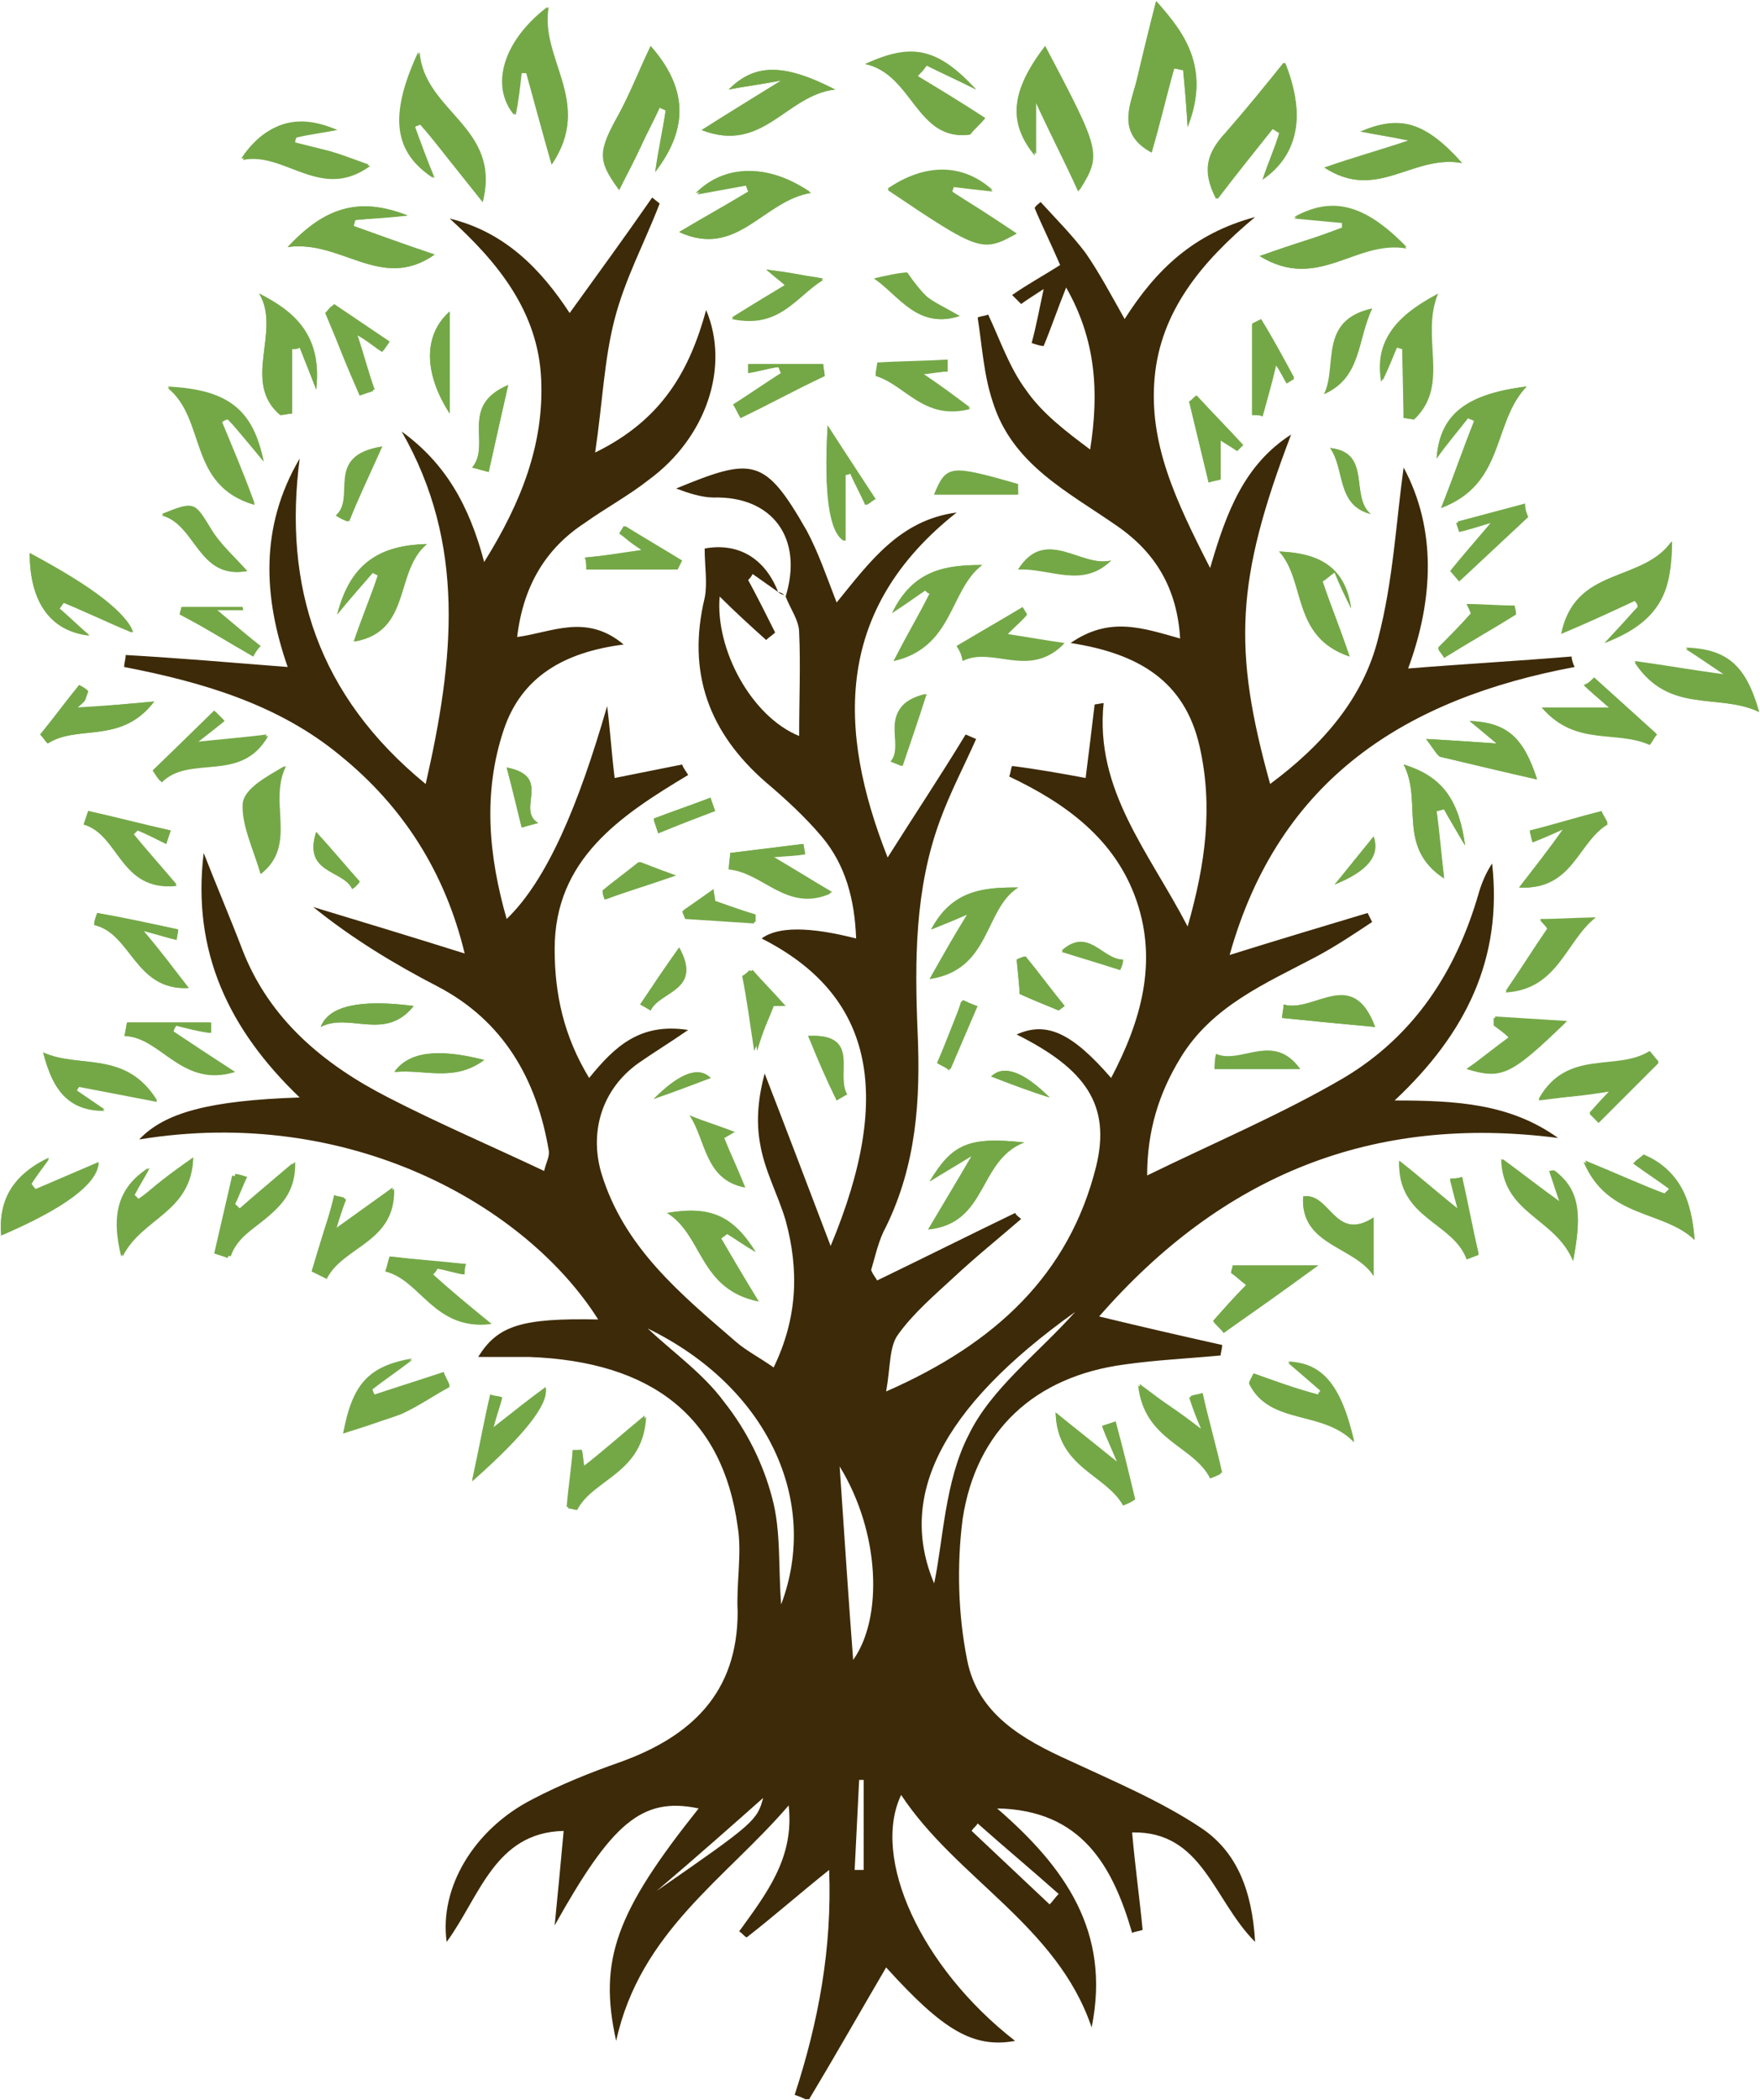
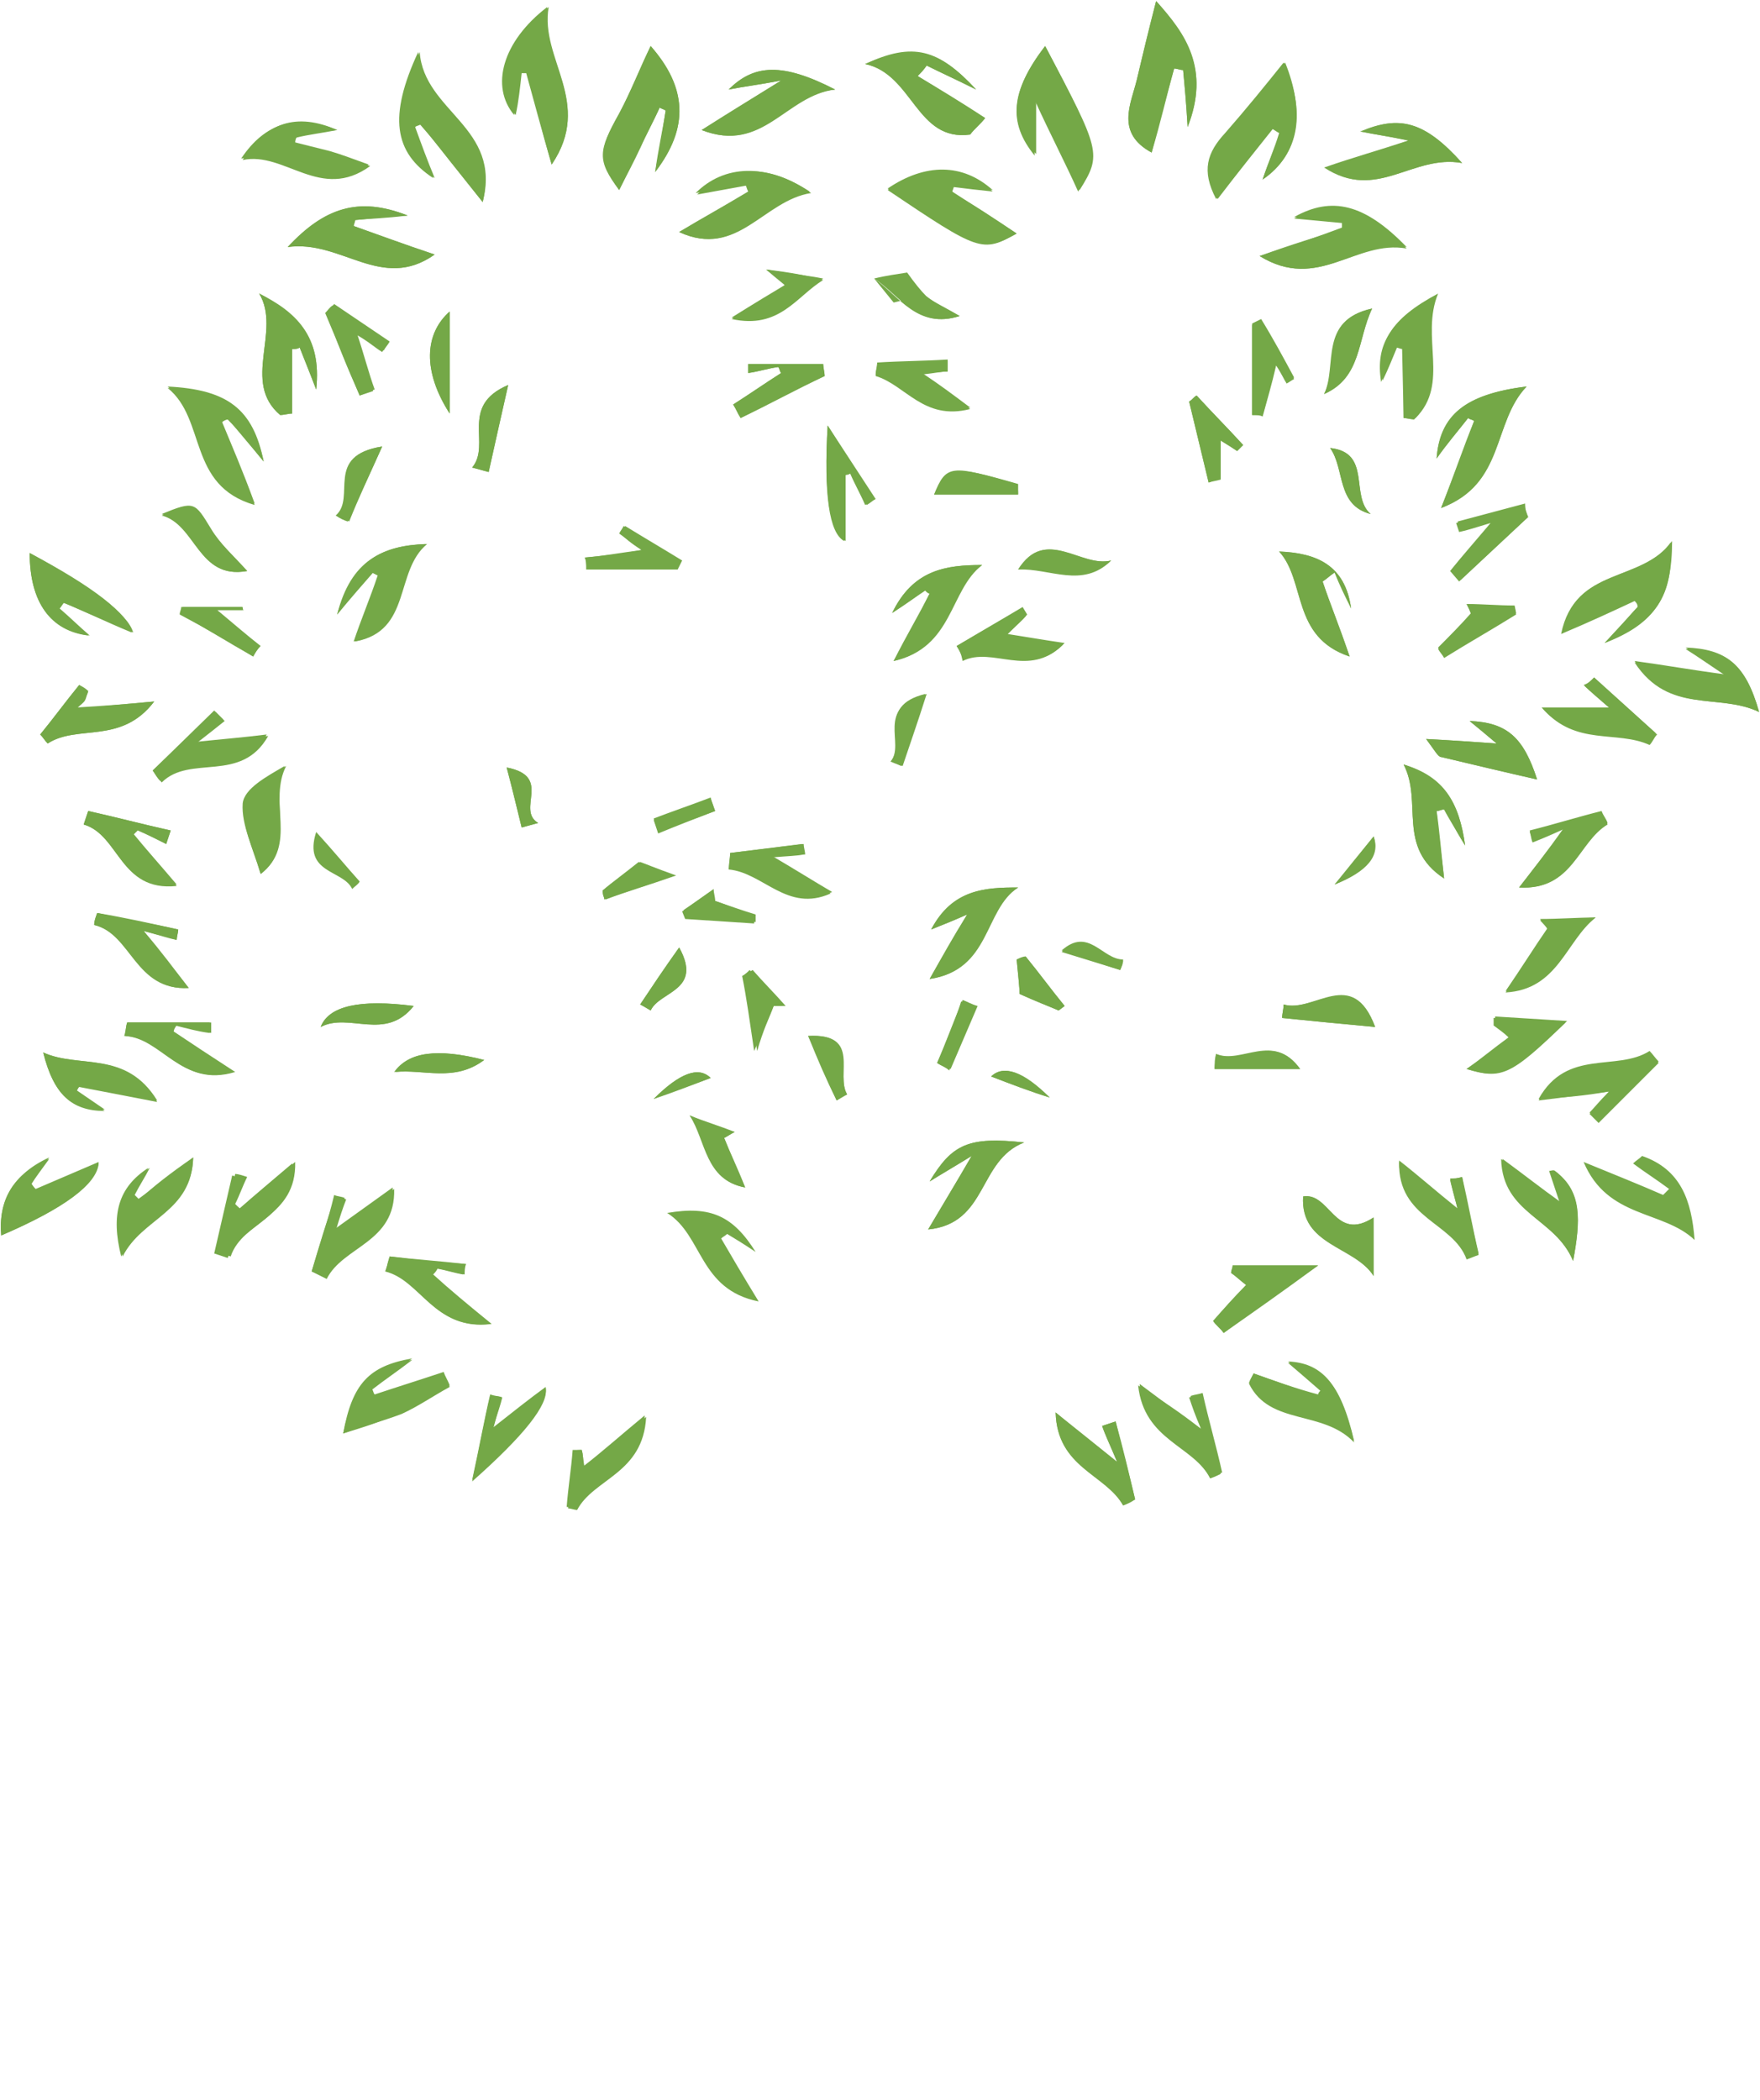
<svg xmlns="http://www.w3.org/2000/svg" id="_レイヤー_2" viewBox="0 0 117.34 140.02">
  <defs>
    <style>.cls-1{fill:none;}.cls-2{clip-path:url(#clippath);}.cls-3{fill:#3d2a08;}.cls-4{fill:#74a847;}.cls-5{clip-path:url(#clippath-1);}.cls-6{clip-path:url(#clippath-4);}.cls-7{clip-path:url(#clippath-3);}.cls-8{clip-path:url(#clippath-2);}.cls-9{clip-path:url(#clippath-7);}.cls-10{clip-path:url(#clippath-8);}.cls-11{clip-path:url(#clippath-6);}.cls-12{clip-path:url(#clippath-5);}.cls-13{clip-path:url(#clippath-9);}.cls-14{clip-path:url(#clippath-60);}.cls-15{clip-path:url(#clippath-69);}.cls-16{clip-path:url(#clippath-20);}.cls-17{clip-path:url(#clippath-21);}.cls-18{clip-path:url(#clippath-24);}.cls-19{clip-path:url(#clippath-23);}.cls-20{clip-path:url(#clippath-22);}.cls-21{clip-path:url(#clippath-25);}.cls-22{clip-path:url(#clippath-44);}.cls-23{clip-path:url(#clippath-45);}.cls-24{clip-path:url(#clippath-40);}.cls-25{clip-path:url(#clippath-42);}.cls-26{clip-path:url(#clippath-41);}.cls-27{clip-path:url(#clippath-47);}.cls-28{clip-path:url(#clippath-43);}.cls-29{clip-path:url(#clippath-46);}.cls-30{clip-path:url(#clippath-48);}.cls-31{clip-path:url(#clippath-49);}.cls-32{clip-path:url(#clippath-84);}.cls-33{clip-path:url(#clippath-88);}.cls-34{clip-path:url(#clippath-86);}.cls-35{clip-path:url(#clippath-81);}.cls-36{clip-path:url(#clippath-83);}.cls-37{clip-path:url(#clippath-85);}.cls-38{clip-path:url(#clippath-80);}.cls-39{clip-path:url(#clippath-87);}.cls-40{clip-path:url(#clippath-82);}.cls-41{clip-path:url(#clippath-98);}.cls-42{clip-path:url(#clippath-89);}.cls-43{clip-path:url(#clippath-27);}.cls-44{clip-path:url(#clippath-28);}.cls-45{clip-path:url(#clippath-26);}.cls-46{clip-path:url(#clippath-29);}.cls-47{clip-path:url(#clippath-34);}.cls-48{clip-path:url(#clippath-35);}.cls-49{clip-path:url(#clippath-36);}.cls-50{clip-path:url(#clippath-37);}.cls-51{clip-path:url(#clippath-39);}.cls-52{clip-path:url(#clippath-33);}.cls-53{clip-path:url(#clippath-32);}.cls-54{clip-path:url(#clippath-30);}.cls-55{clip-path:url(#clippath-38);}.cls-56{clip-path:url(#clippath-31);}.cls-57{clip-path:url(#clippath-95);}.cls-58{clip-path:url(#clippath-99);}.cls-59{clip-path:url(#clippath-93);}.cls-60{clip-path:url(#clippath-94);}.cls-61{clip-path:url(#clippath-91);}.cls-62{clip-path:url(#clippath-96);}.cls-63{clip-path:url(#clippath-90);}.cls-64{clip-path:url(#clippath-92);}.cls-65{clip-path:url(#clippath-97);}.cls-66{clip-path:url(#clippath-53);}.cls-67{clip-path:url(#clippath-54);}.cls-68{clip-path:url(#clippath-50);}.cls-69{clip-path:url(#clippath-51);}.cls-70{clip-path:url(#clippath-52);}.cls-71{clip-path:url(#clippath-55);}.cls-72{clip-path:url(#clippath-56);}.cls-73{clip-path:url(#clippath-57);}.cls-74{clip-path:url(#clippath-58);}.cls-75{clip-path:url(#clippath-79);}.cls-76{clip-path:url(#clippath-61);}.cls-77{clip-path:url(#clippath-64);}.cls-78{clip-path:url(#clippath-62);}.cls-79{clip-path:url(#clippath-68);}.cls-80{clip-path:url(#clippath-67);}.cls-81{clip-path:url(#clippath-73);}.cls-82{clip-path:url(#clippath-59);}.cls-83{clip-path:url(#clippath-65);}.cls-84{clip-path:url(#clippath-63);}.cls-85{clip-path:url(#clippath-66);}.cls-86{clip-path:url(#clippath-70);}.cls-87{clip-path:url(#clippath-75);}.cls-88{clip-path:url(#clippath-72);}.cls-89{clip-path:url(#clippath-78);}.cls-90{clip-path:url(#clippath-71);}.cls-91{clip-path:url(#clippath-77);}.cls-92{clip-path:url(#clippath-74);}.cls-93{clip-path:url(#clippath-76);}.cls-94{clip-path:url(#clippath-14);}.cls-95{clip-path:url(#clippath-13);}.cls-96{clip-path:url(#clippath-12);}.cls-97{clip-path:url(#clippath-10);}.cls-98{clip-path:url(#clippath-15);}.cls-99{clip-path:url(#clippath-17);}.cls-100{clip-path:url(#clippath-16);}.cls-101{clip-path:url(#clippath-19);}.cls-102{clip-path:url(#clippath-11);}.cls-103{clip-path:url(#clippath-18);}.cls-104{isolation:isolate;}.cls-105{clip-path:url(#clippath-100);}.cls-106{clip-path:url(#clippath-101);}</style>
    <clipPath id="clippath">
      <rect class="cls-1" x="-11.28" y="11.41" width="139.9" height="117.2" transform="translate(-11.4 128.61) rotate(-89.94)" />
    </clipPath>
    <clipPath id="clippath-1">
      <rect class="cls-1" x="-13.49" y="8.78" width="144.31" height="122.11" transform="translate(-13.24 125.95) rotate(-87.94)" />
    </clipPath>
    <clipPath id="clippath-2">
      <rect class="cls-1" x="-13.49" y="8.78" width="144.31" height="122.11" transform="translate(-13.24 125.95) rotate(-87.94)" />
    </clipPath>
    <clipPath id="clippath-3">
      <rect class="cls-1" x="-13.49" y="8.78" width="144.31" height="122.11" transform="translate(-13.24 125.95) rotate(-87.94)" />
    </clipPath>
    <clipPath id="clippath-4">
      <rect class="cls-1" x="-13.49" y="8.78" width="144.31" height="122.11" transform="translate(-13.24 125.95) rotate(-87.94)" />
    </clipPath>
    <clipPath id="clippath-5">
      <rect class="cls-1" x="-13.49" y="8.78" width="144.31" height="122.11" transform="translate(-13.24 125.95) rotate(-87.94)" />
    </clipPath>
    <clipPath id="clippath-6">
      <rect class="cls-1" x="-13.49" y="8.78" width="144.31" height="122.11" transform="translate(-13.24 125.95) rotate(-87.94)" />
    </clipPath>
    <clipPath id="clippath-7">
      <rect class="cls-1" x="-13.49" y="8.78" width="144.31" height="122.11" transform="translate(-13.24 125.95) rotate(-87.94)" />
    </clipPath>
    <clipPath id="clippath-8">
      <rect class="cls-1" x="-13.49" y="8.78" width="144.31" height="122.11" transform="translate(-13.24 125.95) rotate(-87.94)" />
    </clipPath>
    <clipPath id="clippath-9">
      <rect class="cls-1" x="-13.49" y="8.78" width="144.31" height="122.11" transform="translate(-13.24 125.95) rotate(-87.94)" />
    </clipPath>
    <clipPath id="clippath-10">
      <rect class="cls-1" x="-13.49" y="8.78" width="144.31" height="122.11" transform="translate(-13.24 125.95) rotate(-87.94)" />
    </clipPath>
    <clipPath id="clippath-11">
      <rect class="cls-1" x="-13.49" y="8.78" width="144.31" height="122.11" transform="translate(-13.24 125.95) rotate(-87.94)" />
    </clipPath>
    <clipPath id="clippath-12">
      <rect class="cls-1" x="-13.49" y="8.78" width="144.31" height="122.11" transform="translate(-13.24 125.95) rotate(-87.94)" />
    </clipPath>
    <clipPath id="clippath-13">
      <rect class="cls-1" x="-13.49" y="8.78" width="144.31" height="122.11" transform="translate(-13.24 125.95) rotate(-87.94)" />
    </clipPath>
    <clipPath id="clippath-14">
      <rect class="cls-1" x="-13.49" y="8.78" width="144.31" height="122.11" transform="translate(-13.24 125.95) rotate(-87.94)" />
    </clipPath>
    <clipPath id="clippath-15">
      <rect class="cls-1" x="-13.49" y="8.78" width="144.31" height="122.11" transform="translate(-13.24 125.95) rotate(-87.94)" />
    </clipPath>
    <clipPath id="clippath-16">
      <rect class="cls-1" x="-13.49" y="8.78" width="144.31" height="122.11" transform="translate(-13.24 125.95) rotate(-87.94)" />
    </clipPath>
    <clipPath id="clippath-17">
      <rect class="cls-1" x="-13.49" y="8.78" width="144.31" height="122.11" transform="translate(-13.24 125.95) rotate(-87.94)" />
    </clipPath>
    <clipPath id="clippath-18">
      <rect class="cls-1" x="-13.49" y="8.78" width="144.31" height="122.11" transform="translate(-13.24 125.95) rotate(-87.94)" />
    </clipPath>
    <clipPath id="clippath-19">
      <rect class="cls-1" x="-13.49" y="8.78" width="144.31" height="122.11" transform="translate(-13.24 125.95) rotate(-87.94)" />
    </clipPath>
    <clipPath id="clippath-20">
      <rect class="cls-1" x="-13.49" y="8.78" width="144.31" height="122.11" transform="translate(-13.24 125.95) rotate(-87.94)" />
    </clipPath>
    <clipPath id="clippath-21">
-       <rect class="cls-1" x="-13.49" y="8.78" width="144.31" height="122.11" transform="translate(-13.24 125.95) rotate(-87.94)" />
-     </clipPath>
+       </clipPath>
    <clipPath id="clippath-22">
      <rect class="cls-1" x="-13.49" y="8.78" width="144.31" height="122.11" transform="translate(-13.24 125.95) rotate(-87.94)" />
    </clipPath>
    <clipPath id="clippath-23">
      <rect class="cls-1" x="-13.49" y="8.78" width="144.31" height="122.11" transform="translate(-13.24 125.95) rotate(-87.94)" />
    </clipPath>
    <clipPath id="clippath-24">
      <rect class="cls-1" x="-13.49" y="8.78" width="144.31" height="122.11" transform="translate(-13.24 125.95) rotate(-87.94)" />
    </clipPath>
    <clipPath id="clippath-25">
      <rect class="cls-1" x="-13.49" y="8.78" width="144.31" height="122.11" transform="translate(-13.24 125.95) rotate(-87.94)" />
    </clipPath>
    <clipPath id="clippath-26">
      <rect class="cls-1" x="-13.49" y="8.78" width="144.31" height="122.11" transform="translate(-13.24 125.95) rotate(-87.94)" />
    </clipPath>
    <clipPath id="clippath-27">
      <rect class="cls-1" x="-13.49" y="8.78" width="144.31" height="122.11" transform="translate(-13.24 125.95) rotate(-87.94)" />
    </clipPath>
    <clipPath id="clippath-28">
      <rect class="cls-1" x="-13.49" y="8.78" width="144.31" height="122.11" transform="translate(-13.24 125.95) rotate(-87.94)" />
    </clipPath>
    <clipPath id="clippath-29">
      <rect class="cls-1" x="-13.49" y="8.78" width="144.31" height="122.11" transform="translate(-13.24 125.95) rotate(-87.94)" />
    </clipPath>
    <clipPath id="clippath-30">
-       <rect class="cls-1" x="-13.49" y="8.78" width="144.31" height="122.11" transform="translate(-13.24 125.95) rotate(-87.94)" />
-     </clipPath>
+       </clipPath>
    <clipPath id="clippath-31">
      <rect class="cls-1" x="-13.49" y="8.78" width="144.31" height="122.11" transform="translate(-13.24 125.95) rotate(-87.94)" />
    </clipPath>
    <clipPath id="clippath-32">
      <rect class="cls-1" x="-13.49" y="8.78" width="144.31" height="122.11" transform="translate(-13.24 125.95) rotate(-87.94)" />
    </clipPath>
    <clipPath id="clippath-33">
      <rect class="cls-1" x="-13.49" y="8.78" width="144.31" height="122.11" transform="translate(-13.24 125.95) rotate(-87.94)" />
    </clipPath>
    <clipPath id="clippath-34">
      <rect class="cls-1" x="-13.49" y="8.78" width="144.31" height="122.11" transform="translate(-13.24 125.95) rotate(-87.94)" />
    </clipPath>
    <clipPath id="clippath-35">
      <rect class="cls-1" x="-13.49" y="8.78" width="144.31" height="122.11" transform="translate(-13.24 125.95) rotate(-87.94)" />
    </clipPath>
    <clipPath id="clippath-36">
      <rect class="cls-1" x="-13.49" y="8.78" width="144.31" height="122.11" transform="translate(-13.24 125.95) rotate(-87.94)" />
    </clipPath>
    <clipPath id="clippath-37">
      <rect class="cls-1" x="-13.49" y="8.78" width="144.31" height="122.11" transform="translate(-13.24 125.95) rotate(-87.94)" />
    </clipPath>
    <clipPath id="clippath-38">
      <rect class="cls-1" x="-13.49" y="8.78" width="144.31" height="122.11" transform="translate(-13.24 125.95) rotate(-87.94)" />
    </clipPath>
    <clipPath id="clippath-39">
      <rect class="cls-1" x="-13.49" y="8.78" width="144.31" height="122.11" transform="translate(-13.24 125.95) rotate(-87.94)" />
    </clipPath>
    <clipPath id="clippath-40">
      <rect class="cls-1" x="-13.49" y="8.78" width="144.31" height="122.11" transform="translate(-13.24 125.95) rotate(-87.94)" />
    </clipPath>
    <clipPath id="clippath-41">
      <rect class="cls-1" x="-13.49" y="8.78" width="144.31" height="122.11" transform="translate(-13.24 125.95) rotate(-87.94)" />
    </clipPath>
    <clipPath id="clippath-42">
      <rect class="cls-1" x="-13.49" y="8.78" width="144.31" height="122.11" transform="translate(-13.24 125.95) rotate(-87.94)" />
    </clipPath>
    <clipPath id="clippath-43">
      <rect class="cls-1" x="-13.49" y="8.78" width="144.31" height="122.11" transform="translate(-13.24 125.95) rotate(-87.94)" />
    </clipPath>
    <clipPath id="clippath-44">
      <rect class="cls-1" x="-13.49" y="8.78" width="144.31" height="122.11" transform="translate(-13.24 125.95) rotate(-87.94)" />
    </clipPath>
    <clipPath id="clippath-45">
      <rect class="cls-1" x="-13.49" y="8.78" width="144.31" height="122.11" transform="translate(-13.24 125.95) rotate(-87.94)" />
    </clipPath>
    <clipPath id="clippath-46">
      <rect class="cls-1" x="-13.49" y="8.78" width="144.31" height="122.11" transform="translate(-13.24 125.95) rotate(-87.94)" />
    </clipPath>
    <clipPath id="clippath-47">
      <rect class="cls-1" x="-13.49" y="8.78" width="144.31" height="122.11" transform="translate(-13.24 125.95) rotate(-87.94)" />
    </clipPath>
    <clipPath id="clippath-48">
      <rect class="cls-1" x="-13.49" y="8.78" width="144.31" height="122.11" transform="translate(-13.24 125.95) rotate(-87.94)" />
    </clipPath>
    <clipPath id="clippath-49">
      <rect class="cls-1" x="-13.49" y="8.78" width="144.31" height="122.11" transform="translate(-13.24 125.95) rotate(-87.94)" />
    </clipPath>
    <clipPath id="clippath-50">
      <rect class="cls-1" x="-13.49" y="8.78" width="144.31" height="122.11" transform="translate(-13.24 125.95) rotate(-87.94)" />
    </clipPath>
    <clipPath id="clippath-51">
      <rect class="cls-1" x="-13.49" y="8.78" width="144.31" height="122.11" transform="translate(-13.24 125.95) rotate(-87.94)" />
    </clipPath>
    <clipPath id="clippath-52">
      <rect class="cls-1" x="-13.49" y="8.78" width="144.31" height="122.11" transform="translate(-13.24 125.95) rotate(-87.94)" />
    </clipPath>
    <clipPath id="clippath-53">
      <rect class="cls-1" x="-13.49" y="8.78" width="144.31" height="122.11" transform="translate(-13.24 125.95) rotate(-87.94)" />
    </clipPath>
    <clipPath id="clippath-54">
      <rect class="cls-1" x="-13.49" y="8.78" width="144.31" height="122.11" transform="translate(-13.24 125.95) rotate(-87.94)" />
    </clipPath>
    <clipPath id="clippath-55">
      <rect class="cls-1" x="-13.49" y="8.78" width="144.31" height="122.11" transform="translate(-13.24 125.95) rotate(-87.94)" />
    </clipPath>
    <clipPath id="clippath-56">
      <rect class="cls-1" x="-13.49" y="8.78" width="144.31" height="122.11" transform="translate(-13.24 125.95) rotate(-87.94)" />
    </clipPath>
    <clipPath id="clippath-57">
      <rect class="cls-1" x="-13.49" y="8.78" width="144.31" height="122.11" transform="translate(-13.24 125.95) rotate(-87.94)" />
    </clipPath>
    <clipPath id="clippath-58">
      <rect class="cls-1" x="-13.49" y="8.78" width="144.31" height="122.11" transform="translate(-13.24 125.95) rotate(-87.94)" />
    </clipPath>
    <clipPath id="clippath-59">
      <rect class="cls-1" x="-13.49" y="8.78" width="144.31" height="122.11" transform="translate(-13.24 125.95) rotate(-87.94)" />
    </clipPath>
    <clipPath id="clippath-60">
      <rect class="cls-1" x="-13.49" y="8.78" width="144.31" height="122.11" transform="translate(-13.24 125.95) rotate(-87.94)" />
    </clipPath>
    <clipPath id="clippath-61">
      <rect class="cls-1" x="-13.49" y="8.78" width="144.31" height="122.11" transform="translate(-13.24 125.95) rotate(-87.94)" />
    </clipPath>
    <clipPath id="clippath-62">
      <rect class="cls-1" x="-13.49" y="8.78" width="144.31" height="122.11" transform="translate(-13.24 125.95) rotate(-87.94)" />
    </clipPath>
    <clipPath id="clippath-63">
      <rect class="cls-1" x="-13.49" y="8.78" width="144.31" height="122.11" transform="translate(-13.24 125.95) rotate(-87.94)" />
    </clipPath>
    <clipPath id="clippath-64">
      <rect class="cls-1" x="-13.49" y="8.78" width="144.31" height="122.11" transform="translate(-13.24 125.95) rotate(-87.94)" />
    </clipPath>
    <clipPath id="clippath-65">
      <rect class="cls-1" x="-13.49" y="8.78" width="144.31" height="122.11" transform="translate(-13.24 125.95) rotate(-87.94)" />
    </clipPath>
    <clipPath id="clippath-66">
      <rect class="cls-1" x="-13.49" y="8.78" width="144.31" height="122.11" transform="translate(-13.24 125.95) rotate(-87.94)" />
    </clipPath>
    <clipPath id="clippath-67">
      <rect class="cls-1" x="-13.49" y="8.78" width="144.31" height="122.11" transform="translate(-13.24 125.95) rotate(-87.94)" />
    </clipPath>
    <clipPath id="clippath-68">
      <rect class="cls-1" x="-13.49" y="8.78" width="144.31" height="122.11" transform="translate(-13.24 125.95) rotate(-87.94)" />
    </clipPath>
    <clipPath id="clippath-69">
      <rect class="cls-1" x="-13.49" y="8.78" width="144.31" height="122.11" transform="translate(-13.24 125.95) rotate(-87.94)" />
    </clipPath>
    <clipPath id="clippath-70">
      <rect class="cls-1" x="-13.49" y="8.78" width="144.31" height="122.11" transform="translate(-13.24 125.95) rotate(-87.94)" />
    </clipPath>
    <clipPath id="clippath-71">
      <rect class="cls-1" x="-13.49" y="8.78" width="144.31" height="122.11" transform="translate(-13.24 125.95) rotate(-87.94)" />
    </clipPath>
    <clipPath id="clippath-72">
      <rect class="cls-1" x="-13.49" y="8.78" width="144.31" height="122.11" transform="translate(-13.24 125.95) rotate(-87.94)" />
    </clipPath>
    <clipPath id="clippath-73">
      <rect class="cls-1" x="-13.49" y="8.78" width="144.31" height="122.11" transform="translate(-13.24 125.95) rotate(-87.94)" />
    </clipPath>
    <clipPath id="clippath-74">
      <rect class="cls-1" x="-13.49" y="8.78" width="144.31" height="122.11" transform="translate(-13.24 125.95) rotate(-87.94)" />
    </clipPath>
    <clipPath id="clippath-75">
      <rect class="cls-1" x="-13.49" y="8.78" width="144.31" height="122.11" transform="translate(-13.24 125.95) rotate(-87.94)" />
    </clipPath>
    <clipPath id="clippath-76">
      <rect class="cls-1" x="-13.49" y="8.78" width="144.31" height="122.11" transform="translate(-13.24 125.95) rotate(-87.94)" />
    </clipPath>
    <clipPath id="clippath-77">
      <rect class="cls-1" x="-13.49" y="8.78" width="144.31" height="122.11" transform="translate(-13.24 125.95) rotate(-87.94)" />
    </clipPath>
    <clipPath id="clippath-78">
      <rect class="cls-1" x="-13.49" y="8.78" width="144.31" height="122.11" transform="translate(-13.24 125.95) rotate(-87.94)" />
    </clipPath>
    <clipPath id="clippath-79">
      <rect class="cls-1" x="-13.49" y="8.78" width="144.31" height="122.11" transform="translate(-13.24 125.95) rotate(-87.94)" />
    </clipPath>
    <clipPath id="clippath-80">
      <rect class="cls-1" x="-13.49" y="8.78" width="144.31" height="122.11" transform="translate(-13.24 125.95) rotate(-87.94)" />
    </clipPath>
    <clipPath id="clippath-81">
      <rect class="cls-1" x="-13.49" y="8.78" width="144.31" height="122.11" transform="translate(-13.24 125.95) rotate(-87.94)" />
    </clipPath>
    <clipPath id="clippath-82">
      <rect class="cls-1" x="-13.49" y="8.78" width="144.31" height="122.11" transform="translate(-13.24 125.95) rotate(-87.94)" />
    </clipPath>
    <clipPath id="clippath-83">
      <rect class="cls-1" x="-13.49" y="8.78" width="144.31" height="122.11" transform="translate(-13.24 125.95) rotate(-87.94)" />
    </clipPath>
    <clipPath id="clippath-84">
      <rect class="cls-1" x="-13.49" y="8.78" width="144.31" height="122.11" transform="translate(-13.24 125.95) rotate(-87.94)" />
    </clipPath>
    <clipPath id="clippath-85">
      <rect class="cls-1" x="-13.49" y="8.78" width="144.31" height="122.11" transform="translate(-13.24 125.95) rotate(-87.94)" />
    </clipPath>
    <clipPath id="clippath-86">
      <rect class="cls-1" x="-13.49" y="8.78" width="144.31" height="122.11" transform="translate(-13.24 125.95) rotate(-87.94)" />
    </clipPath>
    <clipPath id="clippath-87">
      <rect class="cls-1" x="-13.49" y="8.78" width="144.31" height="122.11" transform="translate(-13.24 125.95) rotate(-87.94)" />
    </clipPath>
    <clipPath id="clippath-88">
      <rect class="cls-1" x="-13.49" y="8.78" width="144.31" height="122.11" transform="translate(-13.24 125.95) rotate(-87.94)" />
    </clipPath>
    <clipPath id="clippath-89">
      <rect class="cls-1" x="-13.49" y="8.78" width="144.31" height="122.11" transform="translate(-13.24 125.95) rotate(-87.94)" />
    </clipPath>
    <clipPath id="clippath-90">
      <rect class="cls-1" x="-13.49" y="8.78" width="144.31" height="122.11" transform="translate(-13.24 125.95) rotate(-87.94)" />
    </clipPath>
    <clipPath id="clippath-91">
      <rect class="cls-1" x="-13.49" y="8.78" width="144.31" height="122.11" transform="translate(-13.24 125.95) rotate(-87.94)" />
    </clipPath>
    <clipPath id="clippath-92">
      <rect class="cls-1" x="-13.49" y="8.78" width="144.31" height="122.11" transform="translate(-13.24 125.95) rotate(-87.94)" />
    </clipPath>
    <clipPath id="clippath-93">
      <rect class="cls-1" x="-13.49" y="8.78" width="144.31" height="122.11" transform="translate(-13.24 125.95) rotate(-87.94)" />
    </clipPath>
    <clipPath id="clippath-94">
      <rect class="cls-1" x="-13.49" y="8.78" width="144.31" height="122.11" transform="translate(-13.24 125.95) rotate(-87.94)" />
    </clipPath>
    <clipPath id="clippath-95">
      <rect class="cls-1" x="-13.49" y="8.78" width="144.31" height="122.11" transform="translate(-13.24 125.95) rotate(-87.94)" />
    </clipPath>
    <clipPath id="clippath-96">
      <rect class="cls-1" x="-13.49" y="8.78" width="144.31" height="122.11" transform="translate(-13.24 125.95) rotate(-87.94)" />
    </clipPath>
    <clipPath id="clippath-97">
      <rect class="cls-1" x="-13.49" y="8.78" width="144.31" height="122.11" transform="translate(-13.24 125.95) rotate(-87.94)" />
    </clipPath>
    <clipPath id="clippath-98">
      <rect class="cls-1" x="-13.49" y="8.78" width="144.31" height="122.11" transform="translate(-13.24 125.95) rotate(-87.94)" />
    </clipPath>
    <clipPath id="clippath-99">
      <rect class="cls-1" x="-13.49" y="8.78" width="144.31" height="122.11" transform="translate(-13.24 125.95) rotate(-87.94)" />
    </clipPath>
    <clipPath id="clippath-100">
      <rect class="cls-1" x="-13.49" y="8.78" width="144.31" height="122.11" transform="translate(-13.24 125.95) rotate(-87.94)" />
    </clipPath>
    <clipPath id="clippath-101">
-       <rect class="cls-1" x="-13.49" y="8.78" width="144.31" height="122.11" transform="translate(-13.24 125.95) rotate(-87.94)" />
-     </clipPath>
+       </clipPath>
  </defs>
  <g id="common_logo_header.svg">
    <g class="cls-104">
      <g class="cls-2">
        <g class="cls-104">
          <g>
            <g class="cls-5">
-               <path class="cls-4" d="M43.58,73.27c1.2-.5,2.5-.9,3.8-1.4q-1.2-1.2-3.8,1.4m31.1-8.6c.1-.2,.1-.4,.2-.6-1.4-.1-2.3-2.3-4.1-.6,1.3,.4,2.6,.8,3.9,1.2m-39.9-9.5c.4-.1,.7-.2,1.1-.3-1.5-.9,1-3.1-2.1-3.7,.4,1.5,.7,2.8,1,4m12.9-1.1c-.1-.3-.2-.6-.3-.8-1.3,.5-2.5,.9-3.8,1.4,.1,.3,.2,.6,.3,.9,1.2-.5,2.5-1,3.8-1.5m-24.2,5.2c.2-.2,.4-.3,.5-.5-.9-1-1.8-2.1-2.9-3.3-.9,2.8,1.8,2.5,2.4,3.8m16.7,.1c0,.2,.1,.4,.1,.6,1.4-.5,2.7-.9,4.7-1.6-1.4-.5-2.1-.8-2.4-.9-1,.8-1.7,1.3-2.4,1.9m48.8-.4q3.3-1.3,2.6-3.2c-.9,1.1-1.8,2.2-2.6,3.2m-19,14.2q-2.6-2.6-3.9-1.4c1.3,.5,2.6,1,3.9,1.4m-7.5-2.3c.3,.2,.6,.3,.8,.5,.6-1.4,1.2-2.8,1.8-4.2-.3-.1-.6-.3-1-.4-.4,1.3-1,2.7-1.6,4.1m5.5-4.6c1.1,.5,1.9,.8,2.6,1.1l.4-.3c-.9-1.1-1.7-2.2-2.6-3.3-.2,.1-.4,.2-.6,.2,.1,1,.2,2,.2,2.3m-20.3-6.2c0-.3-.1-.5-.1-.8-.7,.5-1.4,1-2,1.4,.1,.2,.1,.4,.2,.5,1.5,.1,3,.2,4.6,.3v-.5c-1-.3-1.8-.6-2.7-.9m-5,6.9c.2,.1,.5,.3,.7,.4,.6-1.3,3.5-1.3,1.9-4.2-1,1.4-1.8,2.6-2.6,3.8m8.9,.1h.8c-.7-.8-1.5-1.6-2.2-2.4-.2,.1-.4,.3-.5,.4,.2,1.5,.5,3,.8,5,.4-1.4,.8-2.2,1.1-3m7.8-16.3c.3,.1,.5,.2,.8,.3,.5-1.5,1-2.9,1.6-4.8-3.5,.9-1.4,3.3-2.4,4.5m29.3-20.9c1,1.4,.4,3.8,2.7,4.4-1.4-1.2,.1-4.1-2.7-4.4m-32.9,43.5c.2-.1,.5-.3,.7-.4-.8-1.3,.9-4.1-2.6-3.9,.6,1.5,1.2,2.9,1.9,4.3M25.48,29.77c-3.8,.6-1.7,3.4-3,4.6,.3,.1,.5,.2,.8,.4,.6-1.5,1.3-3,2.2-5m55.6,40.5c0,.3-.1,.7-.1,1h5.7c-1.8-2.5-3.9-.3-5.6-1M31.48,31.17c.4,.1,.7,.2,1.1,.3,.4-1.8,.8-3.6,1.3-5.8-3.3,1.4-1.1,3.9-2.4,5.5m.8,39.5q-4.6-1.2-6,.8c2-.2,4,.7,6-.8m13.7,3.7c1.2,1.6,1,4.3,3.7,4.8-.6-1.3-1-2.3-1.4-3.3,.2-.1,.5-.3,.7-.4-1.1-.3-2.1-.7-3-1.1m51.8-34.1c.1,.2,.2,.4,.3,.6-.7,.8-1.5,1.6-2.2,2.3,.1,.2,.3,.4,.4,.6,1.6-1,3.2-1.9,4.8-2.9l-.1-.5c-1.1,0-2.1-.1-3.2-.1M29.98,20.77c-1.7,1.5-1.8,4,0,6.8v-6.8Zm28.3-2.2c1.7,1.2,2.9,3.4,5.7,2.5-1-.6-1.7-.9-2.2-1.3s-.8-.9-1.3-1.6c-.5,0-1.4,.2-2.2,.4M16.88,43.77l.4-.7c-.8-.7-1.7-1.4-2.9-2.4h1.8c0-.1,0-.2-.1-.2h-4c0,.2-.1,.3-.1,.5,1.7,.9,3.3,1.8,4.9,2.8m10.7,23.3q-5.4-.7-6.2,1.4c1.9-1,4.3,1,6.2-1.4m40.3-34.1c0-.2,0-.5-.1-.7-4.4-1.3-4.7-1.3-5.5,.7h5.6Zm-16.8-15c.8,.7,1.1,.9,1.3,1.1-1,.6-2,1.2-3.6,2.2,3.2,.7,4.3-1.5,6.1-2.6-1.1-.3-2.1-.5-3.8-.7m16.8,20c2.1-.2,4.3,1.2,6.2-.6-2,.5-4.3-2.3-6.2,.6m23.8,30.5c-1.5-4.1-4.1-.9-6.1-1.5,0,.3-.1,.6-.1,.9,2,.2,4,.4,6.2,.6m-3.4-42.2c2.5-1.1,2.2-3.6,3.2-5.7-3.6,.8-2.3,3.8-3.2,5.7m-7.7,5.9c.3-.1,.5-.1,.8-.2v-2.6c.5,.3,.8,.5,1.1,.7,.1-.1,.2-.2,.4-.4-1-1.1-2.1-2.2-3.1-3.3-.2,.1-.3,.3-.5,.4l1.3,5.4Zm-64.1,5.9c-.9-1-1.8-1.8-2.4-2.8-1.1-1.8-1.1-1.9-3.3-1,2.4,.7,2.4,4.4,5.7,3.8m67-10.4h.7c.3-1,.5-2,.9-3.4,.4,.7,.5,.9,.7,1.2,.2-.1,.3-.2,.5-.3-.7-1.3-1.4-2.6-2.2-3.9-.2,.1-.4,.2-.6,.3v6.1Zm-59.5-1.3c.3-.1,.6-.3,1-.4-.4-1.1-.7-2.3-1.2-3.8,.8,.6,1.3,.9,1.8,1.2,.1-.2,.3-.4,.4-.6-1.2-.8-2.5-1.7-3.7-2.5-.2,.2-.3,.4-.5,.5,.6,1.9,1.4,3.8,2.2,5.6m31-1.3l-.1-.8h-5v.6c.7-.1,1.3-.3,2-.4,.1,.1,.1,.3,.2,.4-1.1,.7-2.1,1.4-3.2,2.1,.2,.3,.3,.6,.5,.9,1.9-1,3.7-1.9,5.6-2.8m46.9,9.4l-.3-.8c-1.5,.4-3,.8-4.5,1.2l.2,.6c.5-.1,1.1-.3,2.1-.6-1.1,1.3-1.9,2.2-2.7,3.2l.6,.7,4.6-4.3Zm-59.1,2.2c-1.5,.2-2.6,.4-3.7,.5,0,.3,0,.6,.1,.8h6c.1-.2,.2-.4,.3-.6-1.3-.8-2.5-1.5-3.8-2.3-.1,.2-.2,.3-.3,.5,.3,.3,.6,.6,1.4,1.1m20.4-11.9v-.8c-1.6,.1-3.1,.1-4.7,.2,0,.3-.1,.5-.1,.8,2,.7,3.2,3,6.3,2.2-1.2-.9-2-1.5-3.2-2.3,.8,0,1.2-.1,1.7-.1m.6,18.3c.2,.3,.3,.6,.5,.9,2-1,4.4,1.3,6.7-1.1-1.4-.2-2.5-.4-3.8-.6,.6-.6,1-.9,1.3-1.3l-.3-.5c-1.5,.9-2.9,1.7-4.4,2.6m27.8,38.1c-2.6,1.7-2.9-1.7-4.7-1.4-.2,3.3,3.4,3.2,4.7,5.3v-3.9Zm14.8-20c-1.2,.1-2.5,.1-3.7,.2,.2,.2,.4,.4,.5,.6-.9,1.3-1.8,2.6-2.8,4.2,3.5-.2,4-3.4,6-5M10.28,46.77c-2.1,.2-3.5,.3-5.2,.4,.3-.3,.4-.4,.6-.6,.1-.2,.2-.4,.2-.5-.2-.1-.4-.2-.6-.4-.9,1.1-1.7,2.2-2.6,3.3,.2,.2,.3,.4,.5,.6,2-1.3,4.9,.1,7.1-2.8m91,12.4c3.6,.2,3.9-3.1,5.9-4.3-.1-.3-.3-.5-.4-.8-1.6,.4-3.2,.9-4.8,1.3,.1,.2,.1,.5,.2,.7,.5-.2,1-.4,2.1-.9-1.2,1.7-2,2.7-3,4m-62.5,37.5h-.6c-.1,1.3-.3,2.5-.4,3.8,.2,0,.4,.1,.6,.1,1.2-2,4.5-2.4,4.6-6.2-1.7,1.4-2.8,2.4-4.1,3.4,0-.4,0-.8-.1-1.1m-5.3-3.5c-.3-.1-.5-.1-.8-.2-.4,1.7-.7,3.4-1.2,5.7q5.2-4.6,4.9-6.2c-1.1,.8-2.1,1.6-3.5,2.7,.3-1,.5-1.5,.6-2M55.18,28.37q-.4,6.9,1.1,7.7v-4.4c.1,0,.3,0,.4-.1,.3,.7,.7,1.4,1,2.1,.2-.1,.4-.3,.6-.4l-3.1-4.9ZM17.38,58.27c2.5-1.9,.5-4.9,1.6-7.2-1.2,.7-2.7,1.5-2.8,2.5-.1,1.4,.7,3,1.2,4.7m80.1,20.2c-.3,.1-.5,.1-.8,.2,.1,.5,.3,1,.5,2-1.5-1.2-2.5-2-3.9-3.2-.1,3.8,3.6,4,4.5,6.5,.3-.1,.5-.2,.8-.3-.4-1.8-.8-3.5-1.1-5.2m.3-7.2c2.3,.7,2.9,.4,6.7-3.2-1.6-.1-3.2-.2-4.8-.3v.5c.3,.3,.6,.5,1,.8-1,.9-1.9,1.5-2.9,2.2M10.18,51.37l.6,.8c1.9-1.9,5.3,.1,7.1-3.1-1.7,.2-3,.3-4.8,.5,.9-.7,1.4-1.1,1.9-1.5-.2-.2-.4-.4-.6-.6-1.5,1.3-2.8,2.6-4.2,3.9m38.5,5.5c0,.4-.1,.7-.1,1.1,2.3,.2,3.9,2.9,6.8,1.6-1.2-.7-2.3-1.4-4-2.4,1.2-.1,1.7-.1,2.2-.2,0-.2-.1-.5-.1-.7-1.6,.2-3.2,.4-4.8,.6m31.4,38.4c-1.5-1-2.6-1.9-4.1-3,.3,3.7,3.6,4,4.8,6.2l.7-.3c-.4-1.8-.9-3.5-1.3-5.3-.3,.1-.5,.1-.8,.2,.1,.7,.4,1.3,.7,2.2M6.48,60.87c-.1,.3-.2,.5-.2,.8,2.5,.6,2.7,4.4,6.3,4.2-1-1.3-1.8-2.4-3-3.8,1.1,.3,1.7,.5,2.2,.6,0-.2,.1-.5,.1-.7-1.8-.4-3.6-.8-5.4-1.1m19.5,22.9c-.1,.3-.2,.6-.2,1,2.4,.6,3.2,4,7,3.5-1.6-1.3-2.8-2.3-3.9-3.3,.1-.1,.2-.2,.3-.4,.6,.1,1.2,.3,1.8,.4,0-.2,0-.5,.1-.7-1.8-.1-3.5-.3-5.1-.5M95.08,49.27c.6,.8,.8,1.2,1,1.2,2.1,.5,4.2,1,6.4,1.5-.9-2.8-2-3.8-4.5-3.9,.6,.5,1.1,.9,1.8,1.5-1.5-.1-2.8-.2-4.7-.3M12.88,77.17c-1.5,1.2-2.6,2-3.7,2.8-.1-.1-.2-.2-.3-.3,.3-.6,.7-1.2,1-1.8-2,1.3-2.5,3.1-1.8,5.9,1.4-2.7,4.7-3,4.8-6.6m-4.4-9c-.1,.3-.1,.6-.2,.9,2.5,.1,3.7,3.4,7.3,2.4-1.7-1.1-2.9-1.9-4.1-2.7l.2-.4c.8,.2,1.5,.4,2.3,.5v-.7h-5.5Zm2.6-11.9c.1-.3,.2-.6,.3-.9-1.8-.4-3.7-.9-5.5-1.3l-.3,.9c2.4,.7,2.4,4.5,6.2,4-1.1-1.3-2-2.3-2.9-3.4,.1-.1,.2-.2,.3-.3,.7,.4,1.3,.7,1.9,1m72,29.4c-.8,.9-1.5,1.6-2.2,2.4,.2,.3,.5,.5,.7,.8,2-1.4,4-2.8,6.3-4.5h-5.7c0,.2-.1,.3-.1,.5,.3,.2,.6,.5,1,.8m-67.1-5.1c-.1-.1-.2-.2-.3-.3,.3-.6,.5-1.2,.8-1.8-.3-.1-.6-.2-.8-.2-.4,1.7-.8,3.5-1.2,5.2,.3,.1,.6,.2,.9,.3,.8-2.4,4.4-2.6,4.3-6.3-1.6,1.3-2.6,2.2-3.7,3.1M106.28,45.17c-.2,.2-.4,.4-.6,.6,.5,.4,1,.9,1.7,1.5h-4.5c2.2,2.5,4.9,1.4,7.1,2.4,.2-.2,.3-.5,.5-.7l-4.2-3.8ZM20.78,84.77c.3,.1,.6,.3,.9,.4,1.1-2.1,4.5-2.3,4.5-6-1.4,1-2.5,1.8-3.9,2.8,.3-1,.5-1.6,.7-2.1-.2-.1-.5-.1-.7-.2-.4,1.7-1,3.4-1.5,5.1m84.1-.7c.5-2.7,.6-4.6-1.2-6-.1-.1-.3,0-.4,0,.2,.6,.4,1.2,.7,2.1-1.4-1-2.4-1.8-3.9-2.9,.1,3.7,3.6,3.9,4.8,6.8m-30.5,10.7c-.3,.1-.6,.2-.9,.3,.2,.6,.5,1.2,1,2.4-1.6-1.3-2.6-2.1-4.1-3.3,.1,3.7,3.3,4.1,4.5,6.2,.3-.1,.5-.2,.8-.4-.4-1.7-.8-3.4-1.3-5.2m-51.5,.8c1.3-.4,2.6-.8,3.9-1.4,1.1-.5,2.1-1.2,3.2-1.8-.1-.3-.3-.6-.4-.9-1.5,.5-3.1,1-4.6,1.5-.1-.1-.1-.3-.2-.4,.9-.7,1.8-1.3,2.7-2-2.9,.5-4,1.7-4.6,5M2.88,70.17c.7,2.8,1.9,3.9,4.1,3.9-.6-.4-1.3-.9-1.9-1.3,.1-.1,.1-.2,.2-.3,1.6,.3,3.1,.6,5.2,1-2.1-3.5-5.2-2.2-7.6-3.3m92.9-16.1c.2,0,.3-.1,.5-.1,.4,.6,.7,1.3,1.4,2.4-.4-2.9-1.4-4.6-4.1-5.4,1.3,2.5-.5,5.5,2.7,7.6-.2-1.8-.3-3.1-.5-4.5m-33.9,27.9c4-.4,3.3-4.6,6.4-5.8-3.7-.4-4.8,.1-6.3,2.6,.8-.5,1.5-.9,2.8-1.7-1.1,1.9-1.9,3.2-2.9,4.9m21.7,9.6c-.1,.2-.2,.4-.3,.6,1.4,2.8,4.9,1.7,7,3.9-.9-3.9-2.2-5.2-4.4-5.3,.7,.6,1.5,1.3,2.2,1.9-.1,.1-.2,.2-.2,.3-1.5-.4-2.9-.9-4.3-1.4m-33-4.8c-1.1-1.8-1.8-3-2.5-4.2,.1-.1,.3-.2,.4-.3,.5,.3,1,.6,1.9,1.2-1.5-2.4-3-3.1-5.9-2.6,2.4,1.5,2.1,5.1,6.1,5.9m11.4-21.5c4.1-.6,3.6-4.6,5.9-6.1-2.2,0-4.4,.1-5.8,2.8,1-.4,1.5-.6,2.4-1-1,1.6-1.6,2.7-2.5,4.3m23.3-28.5c1.8,2,.8,5.7,4.7,7-.7-2-1.3-3.5-1.8-5,.3-.2,.5-.4,.8-.6,.4,.8,.8,1.6,1.1,2.4-.4-2.9-2.3-3.7-4.8-3.8m22,36c-.7,.7-1,1.1-1.3,1.4l.6,.6,4-4c-.2-.2-.4-.5-.6-.7-2.2,1.4-5.5-.2-7.4,3.2,1.7-.1,3-.2,4.7-.5M61.68,39.37c.1,.1,.2,.2,.3,.2-.7,1.4-1.5,2.7-2.4,4.5,4-.9,3.7-4.7,5.9-6.4-2.4,0-4.6,.3-6,3.2,1.1-.7,1.6-1.1,2.2-1.5M.08,82.37q6.3-2.7,6.5-4.9c-1.4,.6-2.8,1.2-4.2,1.8-.1-.1-.2-.2-.3-.4,.4-.5,.7-1,1.2-1.7-2.4,1.1-3.4,2.9-3.2,5.2M22.48,8.67c-2.7-1.2-4.8-.5-6.3,2,2.8-.6,5.2,2.8,8.5,.4-1.2-.4-1.9-.7-2.6-.9-.8-.2-1.6-.4-2.4-.6,0-.1,0-.3,.1-.4,.8-.2,1.7-.3,2.7-.5M93.58,27.87c.2,0,.5,.1,.7,.1,2.3-2.4,.3-5.5,1.5-8.3-3.1,1.7-4.1,3.3-3.7,5.8,.4-.9,.7-1.6,1-2.3,.1,0,.3,.1,.4,.1l.1,4.6ZM22.48,40.97c1-1.2,1.7-2,2.4-2.8,.1,.1,.3,.1,.4,.2-.5,1.5-1.1,2.9-1.6,4.4,3.8-.7,2.6-4.7,4.8-6.5-3,.1-5.1,1.1-6,4.7m90.5,41.7c-.2-2.6-.9-4.7-3.5-5.6-.2,.2-.4,.3-.6,.5,.8,.6,1.6,1.1,2.4,1.7l-.4,.4c-1.6-.7-3.1-1.3-5.3-2.2,1.6,3.8,5.3,3.2,7.4,5.2M55.68,5.97c-3.5-1.8-5.4-1.7-7.1,0,1-.2,1.9-.3,3.5-.6-2.1,1.3-3.6,2.2-5.3,3.3,4.1,1.6,5.6-2.3,8.9-2.7M1.98,36.87c0,3.3,1.4,5.2,3.9,5.5-.6-.6-1.3-1.2-2-1.8,.1-.1,.2-.3,.3-.4,1.5,.6,2.9,1.3,4.6,2q-.4-1.9-6.8-5.3M61.18,5.07c.2-.2,.4-.4,.6-.7,1,.5,1.9,.9,3.3,1.6-2.5-2.7-4.2-3.2-7.4-1.7,3.2,.6,3.4,5.2,7,4.7,.3-.4,.7-.7,1-1.1-1.5-.9-3-1.9-4.5-2.8m56.1,42.4c-.9-3.2-2.2-4.2-4.9-4.3,.8,.5,1.5,1,2.7,1.8-2.3-.3-3.9-.6-6.1-.9,2.3,3.6,5.6,2.1,8.3,3.4M97.48,10.87c-2.5-2.8-4.2-3.2-6.7-2.1,.9,.2,1.7,.3,3.2,.6-2.1,.7-3.6,1.2-5.6,1.8,3.4,2.3,5.8-.9,9.1-.3M19.48,23.27c.2,0,.3,0,.5-.1,.3,.8,.6,1.5,1.1,2.8,.4-3.6-1.4-5.2-3.8-6.4,1.5,2.5-1.2,5.9,1.4,8.1,.3,0,.6-.1,.8-.1v-4.3Zm25.8-7.8c3.9,1.8,5.6-2.1,8.8-2.6-2.8-2-5.6-1.9-7.6,.1,1.1-.2,2.2-.4,3.3-.6,.1,.2,.1,.3,.2,.5-1.6,.8-3.2,1.7-4.7,2.6m-26.1,1c3.6-.5,6.2,3,9.8,.5-2.1-.7-3.7-1.3-5.4-1.9,0-.1,.1-.3,.1-.4,1-.1,1.9-.1,3.5-.3-3.3-1.3-5.5-.5-8,2.1m-1.6,14.3c-.8-3.5-2.4-4.8-6.4-4.9,2.6,2.1,1.3,6.5,5.8,7.8-.9-2.2-1.6-3.9-2.2-5.5,.1-.1,.3-.2,.4-.2,.8,.8,1.5,1.7,2.4,2.8m66.4-13.7c3.9,2.4,6.4-1.1,9.8-.5-2.8-2.9-5-3.4-7.5-2,1.1,.1,2.1,.2,3.2,.3v.4c-1.6,.5-3.3,1-5.5,1.8m23,25.8c3.4-1.4,4.6-3.1,4.4-6.7-1.9,2.7-6.4,1.6-7.3,6.1,1.9-.8,3.4-1.5,4.9-2.2,.1,.1,.2,.2,.2,.4-.6,.7-1.3,1.4-2.2,2.4m-9.1-15c.1,.1,.3,.1,.4,.2-.7,1.7-1.3,3.5-2.2,5.8,4.3-1.7,3.4-5.7,5.7-8.1-4.1,.5-5.8,1.9-6,4.8,.7-1,1.4-1.8,2.1-2.7m-30.1-12.3c-1.5-1-2.9-1.9-4.3-2.8,0-.1,.1-.2,.1-.4,.8,.1,1.6,.2,2.6,.3-2-1.8-4.5-1.8-7-.1,6.2,4.2,6.4,4.2,8.6,3m-31-4.6c2.8-4.1-.8-7-.3-10.5-3,2.3-3.8,5.3-2.2,7.2,.1-.9,.2-1.9,.4-2.8h.4c.5,1.8,1,3.7,1.7,6.1M77.08,.07c-.5,2-.9,3.6-1.3,5.3-.4,1.6-1.4,3.5,1,4.8,.5-2,1-3.8,1.5-5.6,.2,0,.4,.1,.6,.1,.1,1.1,.2,2.1,.3,3.8,1.5-3.9-.1-6.2-2.1-8.4m-7.4,3c-2.3,3-2.5,5.1-.7,7.3v-3.7c1.1,2.4,2,4.1,2.9,6.1,1.5-2.4,1.5-2.7-2.2-9.7m-26.3,0c-.7,1.5-1.3,3-2.1,4.5-1.4,2.5-1.4,3.1,0,5.1,.5-1,.9-1.9,1.4-2.8,.4-.9,.9-1.8,1.3-2.7,.1,.1,.3,.1,.4,.2-.2,1.3-.4,2.6-.7,4.1,2.3-3,2.1-5.7-.3-8.4m-11.2,10.4c1.2-5-3.9-6-4.3-10-2,4.3-1.6,6.7,1,8.4-.4-1.2-.9-2.3-1.3-3.4l.4-.2c1.4,1.6,2.6,3.2,4.2,5.2m52-1.5c2.5-1.7,2.9-4.6,1.4-7.8-1.2,1.5-2.5,3.1-3.9,4.7-1.2,1.3-1.6,2.5-.6,4.4,1.4-1.7,2.6-3.2,3.7-4.7,.2,.1,.3,.2,.5,.3-.3,1-.7,1.9-1.1,3.1" />
+               <path class="cls-4" d="M43.58,73.27c1.2-.5,2.5-.9,3.8-1.4q-1.2-1.2-3.8,1.4m31.1-8.6c.1-.2,.1-.4,.2-.6-1.4-.1-2.3-2.3-4.1-.6,1.3,.4,2.6,.8,3.9,1.2m-39.9-9.5c.4-.1,.7-.2,1.1-.3-1.5-.9,1-3.1-2.1-3.7,.4,1.5,.7,2.8,1,4m12.9-1.1c-.1-.3-.2-.6-.3-.8-1.3,.5-2.5,.9-3.8,1.4,.1,.3,.2,.6,.3,.9,1.2-.5,2.5-1,3.8-1.5m-24.2,5.2c.2-.2,.4-.3,.5-.5-.9-1-1.8-2.1-2.9-3.3-.9,2.8,1.8,2.5,2.4,3.8m16.7,.1c0,.2,.1,.4,.1,.6,1.4-.5,2.7-.9,4.7-1.6-1.4-.5-2.1-.8-2.4-.9-1,.8-1.7,1.3-2.4,1.9m48.8-.4q3.3-1.3,2.6-3.2c-.9,1.1-1.8,2.2-2.6,3.2m-19,14.2q-2.6-2.6-3.9-1.4c1.3,.5,2.6,1,3.9,1.4m-7.5-2.3c.3,.2,.6,.3,.8,.5,.6-1.4,1.2-2.8,1.8-4.2-.3-.1-.6-.3-1-.4-.4,1.3-1,2.7-1.6,4.1m5.5-4.6c1.1,.5,1.9,.8,2.6,1.1l.4-.3c-.9-1.1-1.7-2.2-2.6-3.3-.2,.1-.4,.2-.6,.2,.1,1,.2,2,.2,2.3m-20.3-6.2c0-.3-.1-.5-.1-.8-.7,.5-1.4,1-2,1.4,.1,.2,.1,.4,.2,.5,1.5,.1,3,.2,4.6,.3v-.5c-1-.3-1.8-.6-2.7-.9m-5,6.9c.2,.1,.5,.3,.7,.4,.6-1.3,3.5-1.3,1.9-4.2-1,1.4-1.8,2.6-2.6,3.8m8.9,.1h.8c-.7-.8-1.5-1.6-2.2-2.4-.2,.1-.4,.3-.5,.4,.2,1.5,.5,3,.8,5,.4-1.4,.8-2.2,1.1-3m7.8-16.3c.3,.1,.5,.2,.8,.3,.5-1.5,1-2.9,1.6-4.8-3.5,.9-1.4,3.3-2.4,4.5m29.3-20.9c1,1.4,.4,3.8,2.7,4.4-1.4-1.2,.1-4.1-2.7-4.4m-32.9,43.5c.2-.1,.5-.3,.7-.4-.8-1.3,.9-4.1-2.6-3.9,.6,1.5,1.2,2.9,1.9,4.3M25.48,29.77c-3.8,.6-1.7,3.4-3,4.6,.3,.1,.5,.2,.8,.4,.6-1.5,1.3-3,2.2-5m55.6,40.5c0,.3-.1,.7-.1,1h5.7c-1.8-2.5-3.9-.3-5.6-1M31.48,31.17c.4,.1,.7,.2,1.1,.3,.4-1.8,.8-3.6,1.3-5.8-3.3,1.4-1.1,3.9-2.4,5.5m.8,39.5q-4.6-1.2-6,.8c2-.2,4,.7,6-.8m13.7,3.7c1.2,1.6,1,4.3,3.7,4.8-.6-1.3-1-2.3-1.4-3.3,.2-.1,.5-.3,.7-.4-1.1-.3-2.1-.7-3-1.1m51.8-34.1c.1,.2,.2,.4,.3,.6-.7,.8-1.5,1.6-2.2,2.3,.1,.2,.3,.4,.4,.6,1.6-1,3.2-1.9,4.8-2.9l-.1-.5c-1.1,0-2.1-.1-3.2-.1M29.98,20.77c-1.7,1.5-1.8,4,0,6.8v-6.8Zm28.3-2.2c1.7,1.2,2.9,3.4,5.7,2.5-1-.6-1.7-.9-2.2-1.3c-.5,0-1.4,.2-2.2,.4M16.88,43.77l.4-.7c-.8-.7-1.7-1.4-2.9-2.4h1.8c0-.1,0-.2-.1-.2h-4c0,.2-.1,.3-.1,.5,1.7,.9,3.3,1.8,4.9,2.8m10.7,23.3q-5.4-.7-6.2,1.4c1.9-1,4.3,1,6.2-1.4m40.3-34.1c0-.2,0-.5-.1-.7-4.4-1.3-4.7-1.3-5.5,.7h5.6Zm-16.8-15c.8,.7,1.1,.9,1.3,1.1-1,.6-2,1.2-3.6,2.2,3.2,.7,4.3-1.5,6.1-2.6-1.1-.3-2.1-.5-3.8-.7m16.8,20c2.1-.2,4.3,1.2,6.2-.6-2,.5-4.3-2.3-6.2,.6m23.8,30.5c-1.5-4.1-4.1-.9-6.1-1.5,0,.3-.1,.6-.1,.9,2,.2,4,.4,6.2,.6m-3.4-42.2c2.5-1.1,2.2-3.6,3.2-5.7-3.6,.8-2.3,3.8-3.2,5.7m-7.7,5.9c.3-.1,.5-.1,.8-.2v-2.6c.5,.3,.8,.5,1.1,.7,.1-.1,.2-.2,.4-.4-1-1.1-2.1-2.2-3.1-3.3-.2,.1-.3,.3-.5,.4l1.3,5.4Zm-64.1,5.9c-.9-1-1.8-1.8-2.4-2.8-1.1-1.8-1.1-1.9-3.3-1,2.4,.7,2.4,4.4,5.7,3.8m67-10.4h.7c.3-1,.5-2,.9-3.4,.4,.7,.5,.9,.7,1.2,.2-.1,.3-.2,.5-.3-.7-1.3-1.4-2.6-2.2-3.9-.2,.1-.4,.2-.6,.3v6.1Zm-59.5-1.3c.3-.1,.6-.3,1-.4-.4-1.1-.7-2.3-1.2-3.8,.8,.6,1.3,.9,1.8,1.2,.1-.2,.3-.4,.4-.6-1.2-.8-2.5-1.7-3.7-2.5-.2,.2-.3,.4-.5,.5,.6,1.9,1.4,3.8,2.2,5.6m31-1.3l-.1-.8h-5v.6c.7-.1,1.3-.3,2-.4,.1,.1,.1,.3,.2,.4-1.1,.7-2.1,1.4-3.2,2.1,.2,.3,.3,.6,.5,.9,1.9-1,3.7-1.9,5.6-2.8m46.9,9.4l-.3-.8c-1.5,.4-3,.8-4.5,1.2l.2,.6c.5-.1,1.1-.3,2.1-.6-1.1,1.3-1.9,2.2-2.7,3.2l.6,.7,4.6-4.3Zm-59.1,2.2c-1.5,.2-2.6,.4-3.7,.5,0,.3,0,.6,.1,.8h6c.1-.2,.2-.4,.3-.6-1.3-.8-2.5-1.5-3.8-2.3-.1,.2-.2,.3-.3,.5,.3,.3,.6,.6,1.4,1.1m20.4-11.9v-.8c-1.6,.1-3.1,.1-4.7,.2,0,.3-.1,.5-.1,.8,2,.7,3.2,3,6.3,2.2-1.2-.9-2-1.5-3.2-2.3,.8,0,1.2-.1,1.7-.1m.6,18.3c.2,.3,.3,.6,.5,.9,2-1,4.4,1.3,6.7-1.1-1.4-.2-2.5-.4-3.8-.6,.6-.6,1-.9,1.3-1.3l-.3-.5c-1.5,.9-2.9,1.7-4.4,2.6m27.8,38.1c-2.6,1.7-2.9-1.7-4.7-1.4-.2,3.3,3.4,3.2,4.7,5.3v-3.9Zm14.8-20c-1.2,.1-2.5,.1-3.7,.2,.2,.2,.4,.4,.5,.6-.9,1.3-1.8,2.6-2.8,4.2,3.5-.2,4-3.4,6-5M10.28,46.77c-2.1,.2-3.5,.3-5.2,.4,.3-.3,.4-.4,.6-.6,.1-.2,.2-.4,.2-.5-.2-.1-.4-.2-.6-.4-.9,1.1-1.7,2.2-2.6,3.3,.2,.2,.3,.4,.5,.6,2-1.3,4.9,.1,7.1-2.8m91,12.4c3.6,.2,3.9-3.1,5.9-4.3-.1-.3-.3-.5-.4-.8-1.6,.4-3.2,.9-4.8,1.3,.1,.2,.1,.5,.2,.7,.5-.2,1-.4,2.1-.9-1.2,1.7-2,2.7-3,4m-62.5,37.5h-.6c-.1,1.3-.3,2.5-.4,3.8,.2,0,.4,.1,.6,.1,1.2-2,4.5-2.4,4.6-6.2-1.7,1.4-2.8,2.4-4.1,3.4,0-.4,0-.8-.1-1.1m-5.3-3.5c-.3-.1-.5-.1-.8-.2-.4,1.7-.7,3.4-1.2,5.7q5.2-4.6,4.9-6.2c-1.1,.8-2.1,1.6-3.5,2.7,.3-1,.5-1.5,.6-2M55.18,28.37q-.4,6.9,1.1,7.7v-4.4c.1,0,.3,0,.4-.1,.3,.7,.7,1.4,1,2.1,.2-.1,.4-.3,.6-.4l-3.1-4.9ZM17.38,58.27c2.5-1.9,.5-4.9,1.6-7.2-1.2,.7-2.7,1.5-2.8,2.5-.1,1.4,.7,3,1.2,4.7m80.1,20.2c-.3,.1-.5,.1-.8,.2,.1,.5,.3,1,.5,2-1.5-1.2-2.5-2-3.9-3.2-.1,3.8,3.6,4,4.5,6.5,.3-.1,.5-.2,.8-.3-.4-1.8-.8-3.5-1.1-5.2m.3-7.2c2.3,.7,2.9,.4,6.7-3.2-1.6-.1-3.2-.2-4.8-.3v.5c.3,.3,.6,.5,1,.8-1,.9-1.9,1.5-2.9,2.2M10.18,51.37l.6,.8c1.9-1.9,5.3,.1,7.1-3.1-1.7,.2-3,.3-4.8,.5,.9-.7,1.4-1.1,1.9-1.5-.2-.2-.4-.4-.6-.6-1.5,1.3-2.8,2.6-4.2,3.9m38.5,5.5c0,.4-.1,.7-.1,1.1,2.3,.2,3.9,2.9,6.8,1.6-1.2-.7-2.3-1.4-4-2.4,1.2-.1,1.7-.1,2.2-.2,0-.2-.1-.5-.1-.7-1.6,.2-3.2,.4-4.8,.6m31.4,38.4c-1.5-1-2.6-1.9-4.1-3,.3,3.7,3.6,4,4.8,6.2l.7-.3c-.4-1.8-.9-3.5-1.3-5.3-.3,.1-.5,.1-.8,.2,.1,.7,.4,1.3,.7,2.2M6.48,60.87c-.1,.3-.2,.5-.2,.8,2.5,.6,2.7,4.4,6.3,4.2-1-1.3-1.8-2.4-3-3.8,1.1,.3,1.7,.5,2.2,.6,0-.2,.1-.5,.1-.7-1.8-.4-3.6-.8-5.4-1.1m19.5,22.9c-.1,.3-.2,.6-.2,1,2.4,.6,3.2,4,7,3.5-1.6-1.3-2.8-2.3-3.9-3.3,.1-.1,.2-.2,.3-.4,.6,.1,1.2,.3,1.8,.4,0-.2,0-.5,.1-.7-1.8-.1-3.5-.3-5.1-.5M95.08,49.27c.6,.8,.8,1.2,1,1.2,2.1,.5,4.2,1,6.4,1.5-.9-2.8-2-3.8-4.5-3.9,.6,.5,1.1,.9,1.8,1.5-1.5-.1-2.8-.2-4.7-.3M12.88,77.17c-1.5,1.2-2.6,2-3.7,2.8-.1-.1-.2-.2-.3-.3,.3-.6,.7-1.2,1-1.8-2,1.3-2.5,3.1-1.8,5.9,1.4-2.7,4.7-3,4.8-6.6m-4.4-9c-.1,.3-.1,.6-.2,.9,2.5,.1,3.7,3.4,7.3,2.4-1.7-1.1-2.9-1.9-4.1-2.7l.2-.4c.8,.2,1.5,.4,2.3,.5v-.7h-5.5Zm2.6-11.9c.1-.3,.2-.6,.3-.9-1.8-.4-3.7-.9-5.5-1.3l-.3,.9c2.4,.7,2.4,4.5,6.2,4-1.1-1.3-2-2.3-2.9-3.4,.1-.1,.2-.2,.3-.3,.7,.4,1.3,.7,1.9,1m72,29.4c-.8,.9-1.5,1.6-2.2,2.4,.2,.3,.5,.5,.7,.8,2-1.4,4-2.8,6.3-4.5h-5.7c0,.2-.1,.3-.1,.5,.3,.2,.6,.5,1,.8m-67.1-5.1c-.1-.1-.2-.2-.3-.3,.3-.6,.5-1.2,.8-1.8-.3-.1-.6-.2-.8-.2-.4,1.7-.8,3.5-1.2,5.2,.3,.1,.6,.2,.9,.3,.8-2.4,4.4-2.6,4.3-6.3-1.6,1.3-2.6,2.2-3.7,3.1M106.28,45.17c-.2,.2-.4,.4-.6,.6,.5,.4,1,.9,1.7,1.5h-4.5c2.2,2.5,4.9,1.4,7.1,2.4,.2-.2,.3-.5,.5-.7l-4.2-3.8ZM20.78,84.77c.3,.1,.6,.3,.9,.4,1.1-2.1,4.5-2.3,4.5-6-1.4,1-2.5,1.8-3.9,2.8,.3-1,.5-1.6,.7-2.1-.2-.1-.5-.1-.7-.2-.4,1.7-1,3.4-1.5,5.1m84.1-.7c.5-2.7,.6-4.6-1.2-6-.1-.1-.3,0-.4,0,.2,.6,.4,1.2,.7,2.1-1.4-1-2.4-1.8-3.9-2.9,.1,3.7,3.6,3.9,4.8,6.8m-30.5,10.7c-.3,.1-.6,.2-.9,.3,.2,.6,.5,1.2,1,2.4-1.6-1.3-2.6-2.1-4.1-3.3,.1,3.7,3.3,4.1,4.5,6.2,.3-.1,.5-.2,.8-.4-.4-1.7-.8-3.4-1.3-5.2m-51.5,.8c1.3-.4,2.6-.8,3.9-1.4,1.1-.5,2.1-1.2,3.2-1.8-.1-.3-.3-.6-.4-.9-1.5,.5-3.1,1-4.6,1.5-.1-.1-.1-.3-.2-.4,.9-.7,1.8-1.3,2.7-2-2.9,.5-4,1.7-4.6,5M2.88,70.17c.7,2.8,1.9,3.9,4.1,3.9-.6-.4-1.3-.9-1.9-1.3,.1-.1,.1-.2,.2-.3,1.6,.3,3.1,.6,5.2,1-2.1-3.5-5.2-2.2-7.6-3.3m92.9-16.1c.2,0,.3-.1,.5-.1,.4,.6,.7,1.3,1.4,2.4-.4-2.9-1.4-4.6-4.1-5.4,1.3,2.5-.5,5.5,2.7,7.6-.2-1.8-.3-3.1-.5-4.5m-33.9,27.9c4-.4,3.3-4.6,6.4-5.8-3.7-.4-4.8,.1-6.3,2.6,.8-.5,1.5-.9,2.8-1.7-1.1,1.9-1.9,3.2-2.9,4.9m21.7,9.6c-.1,.2-.2,.4-.3,.6,1.4,2.8,4.9,1.7,7,3.9-.9-3.9-2.2-5.2-4.4-5.3,.7,.6,1.5,1.3,2.2,1.9-.1,.1-.2,.2-.2,.3-1.5-.4-2.9-.9-4.3-1.4m-33-4.8c-1.1-1.8-1.8-3-2.5-4.2,.1-.1,.3-.2,.4-.3,.5,.3,1,.6,1.9,1.2-1.5-2.4-3-3.1-5.9-2.6,2.4,1.5,2.1,5.1,6.1,5.9m11.4-21.5c4.1-.6,3.6-4.6,5.9-6.1-2.2,0-4.4,.1-5.8,2.8,1-.4,1.5-.6,2.4-1-1,1.6-1.6,2.7-2.5,4.3m23.3-28.5c1.8,2,.8,5.7,4.7,7-.7-2-1.3-3.5-1.8-5,.3-.2,.5-.4,.8-.6,.4,.8,.8,1.6,1.1,2.4-.4-2.9-2.3-3.7-4.8-3.8m22,36c-.7,.7-1,1.1-1.3,1.4l.6,.6,4-4c-.2-.2-.4-.5-.6-.7-2.2,1.4-5.5-.2-7.4,3.2,1.7-.1,3-.2,4.7-.5M61.68,39.37c.1,.1,.2,.2,.3,.2-.7,1.4-1.5,2.7-2.4,4.5,4-.9,3.7-4.7,5.9-6.4-2.4,0-4.6,.3-6,3.2,1.1-.7,1.6-1.1,2.2-1.5M.08,82.37q6.3-2.7,6.5-4.9c-1.4,.6-2.8,1.2-4.2,1.8-.1-.1-.2-.2-.3-.4,.4-.5,.7-1,1.2-1.7-2.4,1.1-3.4,2.9-3.2,5.2M22.48,8.67c-2.7-1.2-4.8-.5-6.3,2,2.8-.6,5.2,2.8,8.5,.4-1.2-.4-1.9-.7-2.6-.9-.8-.2-1.6-.4-2.4-.6,0-.1,0-.3,.1-.4,.8-.2,1.7-.3,2.7-.5M93.58,27.87c.2,0,.5,.1,.7,.1,2.3-2.4,.3-5.5,1.5-8.3-3.1,1.7-4.1,3.3-3.7,5.8,.4-.9,.7-1.6,1-2.3,.1,0,.3,.1,.4,.1l.1,4.6ZM22.48,40.97c1-1.2,1.7-2,2.4-2.8,.1,.1,.3,.1,.4,.2-.5,1.5-1.1,2.9-1.6,4.4,3.8-.7,2.6-4.7,4.8-6.5-3,.1-5.1,1.1-6,4.7m90.5,41.7c-.2-2.6-.9-4.7-3.5-5.6-.2,.2-.4,.3-.6,.5,.8,.6,1.6,1.1,2.4,1.7l-.4,.4c-1.6-.7-3.1-1.3-5.3-2.2,1.6,3.8,5.3,3.2,7.4,5.2M55.68,5.97c-3.5-1.8-5.4-1.7-7.1,0,1-.2,1.9-.3,3.5-.6-2.1,1.3-3.6,2.2-5.3,3.3,4.1,1.6,5.6-2.3,8.9-2.7M1.98,36.87c0,3.3,1.4,5.2,3.9,5.5-.6-.6-1.3-1.2-2-1.8,.1-.1,.2-.3,.3-.4,1.5,.6,2.9,1.3,4.6,2q-.4-1.9-6.8-5.3M61.18,5.07c.2-.2,.4-.4,.6-.7,1,.5,1.9,.9,3.3,1.6-2.5-2.7-4.2-3.2-7.4-1.7,3.2,.6,3.4,5.2,7,4.7,.3-.4,.7-.7,1-1.1-1.5-.9-3-1.9-4.5-2.8m56.1,42.4c-.9-3.2-2.2-4.2-4.9-4.3,.8,.5,1.5,1,2.7,1.8-2.3-.3-3.9-.6-6.1-.9,2.3,3.6,5.6,2.1,8.3,3.4M97.48,10.87c-2.5-2.8-4.2-3.2-6.7-2.1,.9,.2,1.7,.3,3.2,.6-2.1,.7-3.6,1.2-5.6,1.8,3.4,2.3,5.8-.9,9.1-.3M19.48,23.27c.2,0,.3,0,.5-.1,.3,.8,.6,1.5,1.1,2.8,.4-3.6-1.4-5.2-3.8-6.4,1.5,2.5-1.2,5.9,1.4,8.1,.3,0,.6-.1,.8-.1v-4.3Zm25.8-7.8c3.9,1.8,5.6-2.1,8.8-2.6-2.8-2-5.6-1.9-7.6,.1,1.1-.2,2.2-.4,3.3-.6,.1,.2,.1,.3,.2,.5-1.6,.8-3.2,1.7-4.7,2.6m-26.1,1c3.6-.5,6.2,3,9.8,.5-2.1-.7-3.7-1.3-5.4-1.9,0-.1,.1-.3,.1-.4,1-.1,1.9-.1,3.5-.3-3.3-1.3-5.5-.5-8,2.1m-1.6,14.3c-.8-3.5-2.4-4.8-6.4-4.9,2.6,2.1,1.3,6.5,5.8,7.8-.9-2.2-1.6-3.9-2.2-5.5,.1-.1,.3-.2,.4-.2,.8,.8,1.5,1.7,2.4,2.8m66.4-13.7c3.9,2.4,6.4-1.1,9.8-.5-2.8-2.9-5-3.4-7.5-2,1.1,.1,2.1,.2,3.2,.3v.4c-1.6,.5-3.3,1-5.5,1.8m23,25.8c3.4-1.4,4.6-3.1,4.4-6.7-1.9,2.7-6.4,1.6-7.3,6.1,1.9-.8,3.4-1.5,4.9-2.2,.1,.1,.2,.2,.2,.4-.6,.7-1.3,1.4-2.2,2.4m-9.1-15c.1,.1,.3,.1,.4,.2-.7,1.7-1.3,3.5-2.2,5.8,4.3-1.7,3.4-5.7,5.7-8.1-4.1,.5-5.8,1.9-6,4.8,.7-1,1.4-1.8,2.1-2.7m-30.1-12.3c-1.5-1-2.9-1.9-4.3-2.8,0-.1,.1-.2,.1-.4,.8,.1,1.6,.2,2.6,.3-2-1.8-4.5-1.8-7-.1,6.2,4.2,6.4,4.2,8.6,3m-31-4.6c2.8-4.1-.8-7-.3-10.5-3,2.3-3.8,5.3-2.2,7.2,.1-.9,.2-1.9,.4-2.8h.4c.5,1.8,1,3.7,1.7,6.1M77.08,.07c-.5,2-.9,3.6-1.3,5.3-.4,1.6-1.4,3.5,1,4.8,.5-2,1-3.8,1.5-5.6,.2,0,.4,.1,.6,.1,.1,1.1,.2,2.1,.3,3.8,1.5-3.9-.1-6.2-2.1-8.4m-7.4,3c-2.3,3-2.5,5.1-.7,7.3v-3.7c1.1,2.4,2,4.1,2.9,6.1,1.5-2.4,1.5-2.7-2.2-9.7m-26.3,0c-.7,1.5-1.3,3-2.1,4.5-1.4,2.5-1.4,3.1,0,5.1,.5-1,.9-1.9,1.4-2.8,.4-.9,.9-1.8,1.3-2.7,.1,.1,.3,.1,.4,.2-.2,1.3-.4,2.6-.7,4.1,2.3-3,2.1-5.7-.3-8.4m-11.2,10.4c1.2-5-3.9-6-4.3-10-2,4.3-1.6,6.7,1,8.4-.4-1.2-.9-2.3-1.3-3.4l.4-.2c1.4,1.6,2.6,3.2,4.2,5.2m52-1.5c2.5-1.7,2.9-4.6,1.4-7.8-1.2,1.5-2.5,3.1-3.9,4.7-1.2,1.3-1.6,2.5-.6,4.4,1.4-1.7,2.6-3.2,3.7-4.7,.2,.1,.3,.2,.5,.3-.3,1-.7,1.9-1.1,3.1" />
            </g>
            <g class="cls-8">
              <path class="cls-4" d="M84.18,11.97c.4-1.2,.8-2.1,1.2-3.1-.2-.1-.3-.2-.5-.3-1.2,1.5-2.4,3-3.7,4.7-1-1.9-.6-3.1,.6-4.4,1.4-1.6,2.7-3.2,3.9-4.7,1.3,3.2,1,6.1-1.5,7.8" />
            </g>
            <g class="cls-7">
              <path class="cls-4" d="M32.18,13.47c-1.6-2-2.9-3.6-4.1-5.2-.1,.1-.3,.1-.4,.2,.4,1.1,.8,2.2,1.3,3.4-2.6-1.7-3-4.1-1-8.4,.3,4,5.5,5,4.2,10" />
            </g>
            <g class="cls-6">
              <path class="cls-4" d="M43.38,3.07c2.4,2.8,2.6,5.4,.3,8.4,.2-1.5,.5-2.8,.7-4.1l-.4-.2c-.4,.9-.9,1.8-1.3,2.7-.4,.9-.9,1.8-1.4,2.8-1.5-2-1.4-2.6,0-5.1,.8-1.5,1.4-3.1,2.1-4.5" />
            </g>
            <g class="cls-12">
              <path class="cls-4" d="M69.68,3.07c3.7,7,3.8,7.2,2.3,9.6-1-2-1.8-3.7-2.9-6.1v3.7c-1.9-2-1.7-4.2,.6-7.2" />
            </g>
            <g class="cls-11">
              <path class="cls-4" d="M77.08,.07c2,2.3,3.6,4.6,2.1,8.4-.1-1.7-.2-2.8-.3-3.8-.2,0-.4-.1-.6-.1-.5,1.8-.9,3.6-1.5,5.6-2.4-1.3-1.4-3.2-1-4.8,.4-1.7,.8-3.4,1.3-5.3" />
            </g>
            <g class="cls-9">
              <path class="cls-4" d="M36.78,10.97c-.7-2.4-1.1-4.2-1.6-6.1h-.4c-.1,.9-.2,1.9-.4,2.8-1.6-1.9-.8-4.9,2.2-7.2-.6,3.5,3,6.3,.2,10.5" />
            </g>
            <g class="cls-10">
              <path class="cls-4" d="M67.78,15.57c-2.3,1.3-2.5,1.2-8.6-2.9,2.5-1.7,5-1.7,7,.1-1-.1-1.8-.2-2.6-.3,0,.1-.1,.2-.1,.4,1.5,.8,2.8,1.7,4.3,2.7" />
            </g>
            <g class="cls-13">
              <path class="cls-4" d="M97.88,27.87c-.7,.9-1.4,1.7-2.1,2.7,.2-2.8,1.9-4.3,6-4.8-2.3,2.4-1.4,6.5-5.7,8.1,.9-2.3,1.6-4.1,2.2-5.8-.1-.1-.3-.1-.4-.2" />
            </g>
            <g class="cls-97">
              <path class="cls-4" d="M106.98,42.87c1-1,1.6-1.8,2.3-2.5-.1-.1-.2-.2-.2-.4-1.5,.7-3,1.3-4.9,2.2,.8-4.4,5.3-3.3,7.3-6.1,0,3.7-1.1,5.5-4.5,6.8" />
            </g>
            <g class="cls-102">
              <path class="cls-4" d="M83.98,17.07c2.2-.7,3.9-1.3,5.5-1.9v-.4c-1-.1-2.1-.2-3.2-.3,2.5-1.4,4.7-.9,7.5,2-3.4-.5-5.9,3-9.8,.6" />
            </g>
            <g class="cls-96">
              <path class="cls-4" d="M17.58,30.77c-.9-1.1-1.7-2-2.4-2.9-.2,.1-.3,.1-.4,.2,.7,1.7,1.4,3.3,2.2,5.5-4.5-1.3-3.2-5.7-5.8-7.8,4,.2,5.7,1.5,6.4,5" />
            </g>
            <g class="cls-95">
              <path class="cls-4" d="M19.18,16.47c2.4-2.6,4.7-3.4,8-2.1-1.6,.1-2.5,.2-3.5,.3,0,.1-.1,.3-.1,.4,1.7,.6,3.3,1.2,5.4,1.9-3.5,2.5-6.2-1-9.8-.5" />
            </g>
            <g class="cls-94">
              <path class="cls-4" d="M45.28,15.47c1.5-.9,3.1-1.8,4.6-2.7-.1-.2-.1-.3-.2-.5-1.1,.2-2.1,.4-3.3,.6,1.9-1.9,4.7-2,7.6-.1-3.1,.5-4.8,4.5-8.7,2.7" />
            </g>
            <g class="cls-98">
              <path class="cls-4" d="M19.48,23.27v4.3c-.3,0-.6,.1-.8,.1-2.6-2.2,.1-5.6-1.4-8.1,2.4,1.3,4.2,2.8,3.8,6.4-.5-1.3-.8-2.1-1.1-2.8-.1,.1-.3,.1-.5,.1" />
            </g>
            <g class="cls-100">
              <path class="cls-4" d="M97.48,10.87c-3.3-.6-5.7,2.6-9.2,.3,2-.7,3.5-1.1,5.6-1.8-1.4-.3-2.2-.4-3.2-.6,2.6-1.1,4.3-.7,6.8,2.1" />
            </g>
            <g class="cls-99">
              <path class="cls-4" d="M117.28,47.47c-2.7-1.3-6,.2-8.3-3.3,2.2,.3,3.8,.6,6.1,.9-1.2-.8-1.9-1.3-2.7-1.8,2.7,0,4,1,4.9,4.2" />
            </g>
            <g class="cls-103">
              <path class="cls-4" d="M61.18,5.07c1.5,.9,3,1.8,4.5,2.8-.3,.4-.7,.7-1,1.1-3.6,.5-3.8-4-7-4.7,3.2-1.4,4.9-1,7.4,1.7-1.4-.7-2.3-1.1-3.3-1.6-.2,.3-.4,.5-.6,.7" />
            </g>
            <g class="cls-101">
              <path class="cls-4" d="M1.98,36.87q6.4,3.5,6.9,5.3c-1.6-.7-3.1-1.3-4.6-2-.1,.1-.2,.3-.3,.4,.7,.6,1.3,1.2,2,1.8-2.6-.3-4-2.2-4-5.5" />
            </g>
            <g class="cls-16">
              <path class="cls-4" d="M55.68,5.97c-3.3,.3-4.8,4.3-8.9,2.7,1.8-1.1,3.2-2,5.3-3.3-1.6,.3-2.5,.4-3.5,.6,1.7-1.7,3.6-1.8,7.1,0" />
            </g>
            <g class="cls-17">
              <path class="cls-4" d="M112.98,82.67c-2-2-5.7-1.4-7.3-5.3,2.2,.9,3.7,1.6,5.3,2.2l.4-.4c-.8-.6-1.6-1.1-2.4-1.7,.2-.2,.4-.3,.6-.5,2.4,1,3.2,3.1,3.4,5.7" />
            </g>
            <g class="cls-20">
              <path class="cls-4" d="M22.48,40.97c1-3.6,3-4.6,5.9-4.7-2.2,1.8-.9,5.8-4.8,6.5,.5-1.5,1.1-2.9,1.6-4.4l-.4-.2c-.6,.7-1.3,1.5-2.3,2.8" />
            </g>
            <g class="cls-19">
              <path class="cls-4" d="M93.58,27.87v-4.7c-.1,0-.3-.1-.4-.1-.3,.7-.6,1.5-1,2.3-.4-2.5,.5-4.1,3.7-5.8-1.2,2.9,.8,6-1.5,8.3-.3,.1-.6,0-.8,0" />
            </g>
            <g class="cls-18">
              <path class="cls-4" d="M22.48,8.67c-1,.1-1.9,.3-2.8,.4,0,.1,0,.3-.1,.4,.8,.2,1.6,.4,2.4,.6,.7,.2,1.5,.5,2.6,.9-3.3,2.4-5.6-1-8.5-.4,1.6-2.4,3.7-3,6.4-1.9" />
            </g>
            <g class="cls-21">
              <path class="cls-4" d="M.08,82.37c-.2-2.4,.8-4.1,3.2-5.1-.5,.7-.9,1.2-1.2,1.7,.1,.1,.2,.2,.3,.4,1.4-.6,2.8-1.2,4.2-1.8q-.2,2.1-6.5,4.8" />
            </g>
            <g class="cls-45">
              <path class="cls-4" d="M61.68,39.37c-.6,.4-1.2,.8-2.2,1.5,1.4-2.9,3.6-3.2,6-3.2-2.3,1.7-2,5.5-5.9,6.4,1-1.8,1.7-3.1,2.4-4.5-.1,0-.2-.1-.3-.2" />
            </g>
            <g class="cls-43">
              <path class="cls-4" d="M107.28,72.77c-1.7,.2-3,.4-4.7,.6,1.9-3.4,5.3-1.8,7.4-3.2,.2,.2,.4,.5,.6,.7l-4,4-.6-.6c.3-.4,.6-.7,1.3-1.5" />
            </g>
            <g class="cls-44">
              <path class="cls-4" d="M85.28,36.77c2.5,.1,4.4,.9,4.8,3.8-.4-.8-.8-1.6-1.1-2.4-.3,.2-.5,.4-.8,.6,.5,1.5,1.1,2.9,1.8,5-3.9-1.3-2.9-5.1-4.7-7" />
            </g>
            <g class="cls-46">
              <path class="cls-4" d="M61.98,65.27c.9-1.6,1.6-2.7,2.5-4.3-.9,.4-1.4,.6-2.4,1,1.5-2.7,3.6-2.8,5.8-2.8-2.4,1.5-1.9,5.5-5.9,6.1" />
            </g>
            <g class="cls-54">
              <path class="cls-4" d="M50.58,86.77c-3.9-.8-3.7-4.4-6.1-5.9,2.9-.5,4.4,.2,5.9,2.6-.9-.5-1.4-.9-1.9-1.2l-.4,.3c.7,1.2,1.4,2.4,2.5,4.2" />
            </g>
            <g class="cls-56">
              <path class="cls-4" d="M83.58,91.57c1.4,.5,2.8,1,4.3,1.5,.1-.1,.2-.2,.2-.3-.8-.7-1.5-1.3-2.2-1.9,2.3,.1,3.5,1.4,4.4,5.3-2.1-2.2-5.6-1.1-7-3.9,0-.2,.2-.5,.3-.7" />
            </g>
            <g class="cls-53">
              <path class="cls-4" d="M61.88,81.97c1-1.7,1.8-3,2.9-4.9-1.3,.8-2,1.2-2.8,1.7,1.5-2.5,2.6-3,6.3-2.6-3.1,1.2-2.4,5.4-6.4,5.8" />
            </g>
            <g class="cls-52">
              <path class="cls-4" d="M95.78,54.07c.1,1.3,.3,2.7,.5,4.5-3.2-2.1-1.4-5.1-2.7-7.6,2.7,.9,3.7,2.5,4.1,5.4-.7-1.2-1.1-1.8-1.4-2.4-.2,0-.3,.1-.5,.1" />
            </g>
            <g class="cls-47">
              <path class="cls-4" d="M2.88,70.17c2.4,1.1,5.5-.2,7.6,3.2-2.1-.4-3.7-.7-5.2-1-.1,.1-.1,.2-.2,.3,.6,.4,1.3,.9,1.9,1.3-2.2,.1-3.4-1-4.1-3.8" />
            </g>
            <g class="cls-48">
              <path class="cls-4" d="M22.88,95.57c.7-3.3,1.8-4.5,4.6-4.9-.9,.7-1.8,1.3-2.7,2,.1,.1,.1,.3,.2,.4,1.5-.5,3.1-1,4.6-1.5,.1,.3,.3,.6,.4,.9-1.1,.6-2.1,1.3-3.2,1.8-1.3,.5-2.6,.8-3.9,1.3" />
            </g>
            <g class="cls-49">
              <path class="cls-4" d="M74.38,94.77c.4,1.7,.9,3.5,1.3,5.2-.3,.1-.5,.2-.8,.4-1.1-2.1-4.4-2.5-4.5-6.2,1.4,1.2,2.5,2,4.1,3.3-.5-1.2-.8-1.8-1-2.4,.3-.1,.6-.2,.9-.3" />
            </g>
            <g class="cls-50">
              <path class="cls-4" d="M104.88,84.07c-1.2-2.9-4.6-3.1-4.7-6.8,1.5,1.1,2.5,1.9,3.9,2.9-.3-.9-.5-1.5-.7-2,.1,0,.3-.1,.4,0,1.7,1.3,1.6,3.2,1.1,5.9" />
            </g>
            <g class="cls-55">
              <path class="cls-4" d="M20.78,84.77c.5-1.7,1-3.4,1.6-5,.2,.1,.5,.1,.7,.2-.2,.5-.4,1.1-.7,2.1,1.4-1,2.5-1.8,3.9-2.8,.1,3.6-3.4,3.8-4.5,6l-1-.5" />
            </g>
            <g class="cls-51">
              <path class="cls-4" d="M106.28,45.17l4.1,3.7c-.2,.2-.3,.5-.5,.7-2.1-1-4.9,.1-7.1-2.4h4.5c-.7-.6-1.2-1-1.7-1.5,.3-.1,.5-.3,.7-.5" />
            </g>
            <g class="cls-24">
              <path class="cls-4" d="M15.98,80.57c1-.9,2.1-1.8,3.5-3,.1,3.8-3.5,4-4.3,6.3-.3-.1-.6-.2-.9-.3,.4-1.7,.8-3.5,1.2-5.2,.3,.1,.6,.2,.8,.2-.3,.6-.5,1.2-.8,1.8,.3,0,.4,.1,.5,.2" />
            </g>
            <g class="cls-26">
              <path class="cls-4" d="M83.08,85.67c-.4-.3-.7-.6-1-.8,0-.2,.1-.3,.1-.5h5.7c-2.4,1.7-4.4,3.1-6.3,4.5-.2-.3-.5-.5-.7-.8,.7-.8,1.3-1.5,2.2-2.4" />
            </g>
            <g class="cls-25">
              <path class="cls-4" d="M11.08,56.27c-.6-.3-1.2-.6-1.9-.9-.1,.1-.2,.2-.3,.3,.9,1,1.8,2.1,2.9,3.4-3.8,.4-3.8-3.4-6.2-4.1l.3-.9c1.8,.4,3.7,.9,5.5,1.3-.1,.3-.2,.6-.3,.9" />
            </g>
            <g class="cls-28">
              <path class="cls-4" d="M8.48,68.17h5.6v.7c-.8-.2-1.5-.4-2.3-.5-.1,.1-.2,.3-.2,.4,1.2,.8,2.4,1.6,4.1,2.7-3.6,1.1-4.8-2.3-7.3-2.4,0-.3,0-.6,.1-.9" />
            </g>
            <g class="cls-22">
              <path class="cls-4" d="M12.88,77.17c-.1,3.7-3.4,4-4.7,6.6-.7-2.8-.3-4.6,1.8-5.9-.3,.6-.7,1.2-1,1.8,.1,.1,.2,.2,.3,.3,1-.9,2-1.7,3.6-2.8" />
            </g>
            <g class="cls-23">
              <path class="cls-4" d="M95.08,49.27c1.9,.1,3.2,.2,4.7,.3-.7-.6-1.2-1-1.8-1.5,2.5,.1,3.6,1.1,4.5,3.9-2.2-.5-4.3-1-6.4-1.5-.2,0-.4-.4-1-1.2" />
            </g>
            <g class="cls-29">
              <path class="cls-4" d="M25.98,83.77c1.7,.2,3.3,.3,5,.5,0,.2,0,.5-.1,.7-.6-.1-1.2-.3-1.8-.4-.1,.1-.2,.2-.3,.4,1.1,1,2.3,1.9,3.9,3.3-3.8,.4-4.6-2.9-7-3.5,.1-.3,.2-.6,.3-1" />
            </g>
            <g class="cls-27">
              <path class="cls-4" d="M6.48,60.87c1.8,.4,3.6,.7,5.4,1.1,0,.2-.1,.5-.1,.7-.5-.2-1.1-.3-2.2-.6,1.1,1.5,2,2.5,3,3.8-3.5,.2-3.7-3.6-6.3-4.2,0-.3,.1-.5,.2-.8" />
            </g>
            <g class="cls-30">
              <path class="cls-4" d="M80.08,95.27c-.4-.9-.6-1.5-.8-2.1,.3-.1,.5-.1,.8-.2,.4,1.8,.9,3.5,1.3,5.3-.2,.1-.4,.2-.7,.3-1.1-2.2-4.4-2.5-4.8-6.2,1.6,1,2.8,1.8,4.2,2.9" />
            </g>
            <g class="cls-31">
              <path class="cls-4" d="M48.68,56.87c1.6-.2,3.3-.4,4.9-.6,0,.2,.1,.5,.1,.7-.5,0-1.1,.1-2.2,.1,1.7,1,2.8,1.7,4,2.4-2.9,1.3-4.5-1.4-6.8-1.6-.1-.3,0-.7,0-1" />
            </g>
            <g class="cls-68">
              <path class="cls-4" d="M10.18,51.37l4.1-4c.2,.2,.4,.4,.6,.6-.5,.4-1,.8-1.9,1.5,1.9-.2,3.2-.3,4.8-.5-1.8,3.2-5.2,1.2-7.1,3.1-.2-.2-.3-.4-.5-.7" />
            </g>
            <g class="cls-69">
              <path class="cls-4" d="M97.78,71.27c1-.7,1.8-1.4,2.8-2.1-.3-.3-.6-.5-1-.8v-.5c1.6,.1,3.2,.2,4.8,.3-3.7,3.6-4.3,3.8-6.6,3.1" />
            </g>
            <g class="cls-70">
              <path class="cls-4" d="M97.48,78.47c.4,1.7,.7,3.4,1.1,5.1-.3,.1-.5,.2-.8,.3-.9-2.4-4.5-2.6-4.5-6.5,1.4,1.1,2.4,2,3.9,3.2-.3-1-.4-1.5-.5-2,.2,0,.5,0,.8-.1" />
            </g>
            <g class="cls-66">
              <path class="cls-4" d="M17.38,58.27c-.5-1.7-1.3-3.3-1.1-4.7,.1-1,1.6-1.8,2.8-2.5-1.2,2.3,.7,5.3-1.7,7.2" />
            </g>
            <g class="cls-67">
              <path class="cls-4" d="M55.18,28.37l3.2,4.9c-.2,.1-.4,.3-.6,.4-.3-.7-.7-1.4-1-2.1-.1,0-.3,0-.4,.1v4.4q-1.6-.8-1.2-7.7" />
            </g>
            <g class="cls-71">
              <path class="cls-4" d="M33.48,93.17c-.2,.5-.3,1-.6,2.1,1.4-1.1,2.5-1.9,3.5-2.7q.3,1.6-4.9,6.2c.5-2.3,.8-4,1.2-5.7,.3,0,.6,0,.8,.1" />
            </g>
            <g class="cls-72">
              <path class="cls-4" d="M38.78,96.67c.1,.3,.1,.7,.2,1.2,1.2-1.1,2.4-2,4.1-3.4-.2,3.8-3.5,4.1-4.6,6.2-.2,0-.4-.1-.6-.1,.1-1.3,.3-2.5,.4-3.8,.1-.1,.3-.1,.5-.1" />
            </g>
            <g class="cls-73">
              <path class="cls-4" d="M101.28,59.17c1-1.3,1.8-2.3,3-3.9-1.1,.5-1.6,.7-2.1,.9-.1-.2-.1-.5-.2-.7,1.6-.4,3.2-.9,4.8-1.3,.1,.3,.3,.5,.4,.8-2,1.2-2.3,4.4-5.9,4.2" />
            </g>
            <g class="cls-74">
              <path class="cls-4" d="M10.28,46.77c-2.2,2.9-5.1,1.5-7.1,2.8-.2-.2-.3-.4-.5-.6,.9-1.1,1.7-2.2,2.6-3.3,.2,.1,.4,.2,.6,.4-.1,.2-.1,.4-.2,.6-.1,.2-.3,.3-.6,.6,1.7-.2,3.1-.3,5.2-.5" />
            </g>
            <g class="cls-82">
              <path class="cls-4" d="M106.38,61.17c-2.1,1.6-2.6,4.8-6,4.9,1.1-1.6,1.9-2.9,2.8-4.2-.2-.2-.4-.4-.5-.6,1.3,0,2.5-.1,3.7-.1" />
            </g>
            <g class="cls-14">
              <path class="cls-4" d="M91.58,81.17v3.9c-1.3-2-4.9-2-4.7-5.3,1.8-.3,2.1,3.1,4.7,1.4" />
            </g>
            <g class="cls-76">
              <path class="cls-4" d="M63.78,43.07c1.4-.8,2.9-1.7,4.3-2.5l.3,.5c-.4,.4-.7,.7-1.3,1.3,1.3,.2,2.4,.4,3.8,.6-2.3,2.3-4.7,.1-6.7,1.1-.1-.5-.2-.7-.4-1" />
            </g>
            <g class="cls-78">
              <path class="cls-4" d="M63.18,24.77c-.4,0-.8,.1-1.7,.2,1.1,.8,2,1.5,3.2,2.3-3.1,.8-4.3-1.6-6.3-2.2,0-.3,.1-.5,.1-.8,1.6-.1,3.1-.1,4.7-.2v.7" />
            </g>
            <g class="cls-84">
              <path class="cls-4" d="M42.78,36.67c-.7-.5-1.1-.8-1.5-1.1,.1-.2,.2-.3,.3-.5,1.3,.8,2.5,1.5,3.8,2.3-.1,.2-.2,.4-.3,.6h-6c0-.3,0-.6-.1-.8,1.1-.1,2.2-.2,3.8-.5" />
            </g>
            <g class="cls-77">
              <path class="cls-4" d="M101.88,34.47l-4.5,4.2c-.2-.2-.4-.4-.6-.7,.8-.9,1.6-1.8,2.7-3.2-1.1,.3-1.6,.4-2.1,.6l-.2-.6c1.5-.4,3-.8,4.5-1.2,0,.4,.1,.7,.2,.9" />
            </g>
            <g class="cls-83">
              <path class="cls-4" d="M54.98,25.07c-1.9,.9-3.7,1.9-5.6,2.8-.2-.3-.3-.6-.5-.9,1.1-.7,2.1-1.4,3.2-2.1-.1-.1-.1-.3-.2-.4-.7,.1-1.3,.3-2,.4v-.6h5c0,.3,.1,.5,.1,.8" />
            </g>
            <g class="cls-85">
              <path class="cls-4" d="M23.98,26.37l-2.3-5.5c.2-.2,.3-.4,.5-.5,1.2,.8,2.5,1.7,3.7,2.5-.1,.2-.3,.4-.4,.6-.5-.3-.9-.7-1.8-1.2,.5,1.5,.9,2.7,1.2,3.8-.3,.1-.6,.2-.9,.3" />
            </g>
            <g class="cls-80">
              <path class="cls-4" d="M83.48,27.67v-6c.2-.1,.4-.2,.6-.3,.7,1.3,1.4,2.6,2.2,3.9-.2,.1-.3,.2-.5,.3-.2-.3-.3-.6-.7-1.2-.3,1.3-.6,2.3-.9,3.4-.2-.1-.4-.1-.7-.1" />
            </g>
            <g class="cls-79">
              <path class="cls-4" d="M16.48,38.07c-3.3,.6-3.4-3.1-5.7-3.7,2.1-.9,2.2-.8,3.3,1,.6,.9,1.5,1.7,2.4,2.7" />
            </g>
            <g class="cls-15">
              <path class="cls-4" d="M80.58,32.17l-1.3-5.4c.2-.1,.3-.3,.5-.4,1,1.1,2.1,2.2,3.1,3.3-.1,.1-.2,.2-.4,.4-.3-.2-.6-.4-1.1-.7v2.6c-.3,0-.5,.1-.8,.2" />
            </g>
            <g class="cls-86">
              <path class="cls-4" d="M88.28,26.27c1-1.9-.4-4.9,3.2-5.7-1,2.1-.7,4.6-3.2,5.7" />
            </g>
            <g class="cls-90">
              <path class="cls-4" d="M91.68,68.47c-2.2-.2-4.2-.4-6.2-.6,0-.3,.1-.6,.1-.9,2,.6,4.6-2.5,6.1,1.5" />
            </g>
            <g class="cls-88">
              <path class="cls-4" d="M67.88,37.97c1.8-2.9,4.1-.1,6.2-.6-1.9,1.9-4.1,.5-6.2,.6" />
            </g>
            <g class="cls-81">
              <path class="cls-4" d="M51.08,17.97c1.7,.3,2.8,.4,3.8,.6-1.7,1.1-2.9,3.4-6.1,2.6,1.6-1,2.6-1.6,3.6-2.2-.2-.1-.5-.4-1.3-1" />
            </g>
            <g class="cls-92">
              <path class="cls-4" d="M67.88,32.97h-5.6c.8-1.9,1.1-2,5.6-.7v.7" />
            </g>
            <g class="cls-87">
              <path class="cls-4" d="M27.58,67.07c-1.9,2.4-4.3,.4-6.2,1.4q.8-2.1,6.2-1.4" />
            </g>
            <g class="cls-93">
              <path class="cls-4" d="M16.88,43.77c-1.6-.9-3.2-1.9-4.8-2.8l.1-.5h4c0,.1,0,.2,.1,.2h-1.8c1.2,1,2,1.7,2.9,2.4-.2,.2-.4,.5-.5,.7" />
            </g>
            <g class="cls-91">
              <path class="cls-4" d="M58.28,18.57c.8-.2,1.6-.3,2.2-.4,.5,.7,.9,1.2,1.3,1.6,.6,.5,1.3,.8,2.2,1.3-2.8,.9-4-1.4-5.7-2.5" />
            </g>
            <g class="cls-89">
              <path class="cls-4" d="M29.98,20.77v6.8c-1.8-2.8-1.7-5.3,0-6.8" />
            </g>
            <g class="cls-75">
              <path class="cls-4" d="M97.78,40.27c1.1,.1,2.1,.1,3.2,.2l.1,.5c-1.6,1-3.2,1.9-4.8,2.9-.1-.2-.3-.4-.4-.6,.7-.8,1.5-1.6,2.2-2.3-.1-.3-.2-.5-.3-.7" />
            </g>
            <g class="cls-38">
              <path class="cls-4" d="M45.98,74.37c1,.4,2,.7,3,1.1-.2,.1-.5,.3-.7,.4,.4,1,.9,2,1.4,3.3-2.7-.5-2.6-3.1-3.7-4.8" />
            </g>
            <g class="cls-35">
              <path class="cls-4" d="M32.28,70.67c-2,1.5-4,.6-5.9,.8q1.2-2,5.9-.8" />
            </g>
            <g class="cls-40">
              <path class="cls-4" d="M31.48,31.17c1.3-1.5-.9-4.1,2.4-5.5-.5,2.2-.9,4-1.3,5.8-.4-.1-.7-.2-1.1-.3" />
            </g>
            <g class="cls-36">
              <path class="cls-4" d="M81.08,70.27c1.7,.8,3.8-1.5,5.6,1h-5.7c0-.4,0-.7,.1-1" />
            </g>
            <g class="cls-32">
              <path class="cls-4" d="M25.48,29.77c-.9,2-1.6,3.5-2.3,5-.3-.1-.5-.2-.8-.4,1.4-1.2-.8-4,3.1-4.6" />
            </g>
            <g class="cls-37">
              <path class="cls-4" d="M55.78,73.37c-.6-1.4-1.2-2.8-1.9-4.3,3.6-.2,1.8,2.6,2.6,3.9-.3,.1-.5,.2-.7,.4" />
            </g>
            <g class="cls-34">
              <path class="cls-4" d="M88.68,29.87c2.8,.3,1.3,3.2,2.7,4.4-2.3-.6-1.7-3-2.7-4.4" />
            </g>
            <g class="cls-39">
              <path class="cls-4" d="M59.38,50.77c1.1-1.2-1-3.7,2.3-4.5-.6,1.8-1.1,3.3-1.6,4.8-.2-.1-.5-.2-.7-.3" />
            </g>
            <g class="cls-33">
              <path class="cls-4" d="M51.58,67.07c-.3,.8-.7,1.6-1.3,3-.3-2-.5-3.5-.8-5,.2-.1,.4-.3,.5-.4,.7,.8,1.5,1.6,2.2,2.4h-.6" />
            </g>
            <g class="cls-42">
              <path class="cls-4" d="M42.68,66.97c.8-1.2,1.6-2.4,2.6-3.8,1.6,2.9-1.3,2.9-1.9,4.2-.3-.2-.5-.3-.7-.4" />
            </g>
            <g class="cls-63">
              <path class="cls-4" d="M47.68,60.07c.9,.3,1.8,.7,2.6,1v.5c-1.5-.1-3-.2-4.6-.3l-.2-.5c.7-.5,1.4-1,2-1.4,.1,.1,.1,.4,.2,.7" />
            </g>
            <g class="cls-61">
              <path class="cls-4" d="M67.98,66.27c0-.3-.1-1.3-.2-2.3,.2-.1,.4-.2,.6-.2,.9,1.1,1.7,2.2,2.6,3.3l-.4,.3c-.7-.3-1.5-.6-2.6-1.1" />
            </g>
            <g class="cls-64">
              <path class="cls-4" d="M62.48,70.87c.6-1.4,1.1-2.8,1.7-4.2,.3,.1,.6,.3,1,.4-.6,1.4-1.2,2.8-1.8,4.2-.3-.1-.6-.2-.9-.4" />
            </g>
            <g class="cls-59">
              <path class="cls-4" d="M69.98,73.17c-1.3-.4-2.6-.9-3.9-1.4q1.2-1.2,3.9,1.4" />
            </g>
            <g class="cls-60">
              <path class="cls-4" d="M88.98,58.97c.9-1,1.7-2.1,2.6-3.2q.6,1.9-2.6,3.2" />
            </g>
            <g class="cls-57">
              <path class="cls-4" d="M40.18,59.37c.7-.6,1.5-1.1,2.5-1.9,.3,.1,1,.4,2.4,.9-2,.7-3.4,1.1-4.7,1.6-.2-.2-.2-.4-.2-.6" />
            </g>
            <g class="cls-62">
-               <path class="cls-4" d="M23.48,59.27c-.6-1.3-3.3-1-2.4-3.8,1.1,1.2,2,2.3,2.9,3.3-.1,.2-.3,.4-.5,.5" />
-             </g>
+               </g>
            <g class="cls-65">
              <path class="cls-4" d="M47.68,54.07c-1.3,.5-2.5,.9-3.8,1.4-.1-.3-.2-.6-.3-.9,1.3-.5,2.5-.9,3.8-1.4,.1,.4,.2,.7,.3,.9" />
            </g>
            <g class="cls-41">
              <path class="cls-4" d="M34.78,55.17c-.3-1.2-.6-2.5-1-4,3.1,.6,.6,2.8,2.1,3.7-.4,.1-.7,.2-1.1,.3" />
            </g>
            <g class="cls-58">
              <path class="cls-4" d="M74.68,64.67c-1.3-.4-2.6-.9-3.9-1.3,1.8-1.6,2.7,.6,4.1,.6,0,.3-.1,.5-.2,.7" />
            </g>
            <g class="cls-105">
              <path class="cls-4" d="M43.58,73.27q2.6-2.6,3.8-1.4c-1.3,.5-2.6,1-3.8,1.4" />
            </g>
            <g class="cls-106">
              <path class="cls-3" d="M64.58,95.67c-1.6,3.1-1.7,7.1-2.3,9.9-2.4-5.7,.3-11.6,9.4-18.1-2.5,2.8-5.6,5.1-7.1,8.2m.6,25.9c1.8,1.6,3.6,3.1,5.4,4.7-.2,.2-.4,.5-.6,.7l-5.2-4.9c.1-.2,.3-.3,.4-.5m-8.3-10.9c-.3-3.9-.6-8.5-.9-12.9,2.7,4.4,2.9,10.1,.9,12.9m.7,14h-.6c.1-2,.2-4,.3-6h.3v6Zm-5.5-17.7c-.2-2.5,0-4.9-.6-7.1-.6-2.3-1.7-4.5-3.2-6.4-1.4-1.9-3.4-3.3-5.1-4.9,8,3.9,11.5,11.5,8.9,18.4m-8.3,19.1c2.7-2.3,5.3-4.6,7.1-6.2-.4,1.5-.6,1.7-7.1,6.2m49.2-52.7c4.8-4.5,7.2-9.5,6.5-15.8-.4,.6-.7,1.3-.9,2-1.5,5.2-4.3,9.5-9,12.3-4.1,2.4-8.6,4.3-13.1,6.5,0-3,.8-5.5,2.2-7.8,2.1-3.5,5.7-5,9.1-6.8,1.3-.7,2.5-1.5,3.7-2.3-.1-.2-.2-.4-.3-.6-3,.9-6,1.8-9.2,2.8,3.3-11.8,11.8-17.1,23-19.2-.1-.2-.2-.5-.2-.7-3.6,.3-7.2,.5-10.9,.8,1.7-4.6,1.9-9.3-.3-13.4-.5,3.6-.7,7.6-1.7,11.4-1,4-3.7,7.1-7.2,9.7-2.5-9-2.3-13.6,1.4-23.3-3.1,2-4.3,5.1-5.4,8.9-2.3-4.5-4.1-8.3-3.7-12.7,.4-4.4,3.1-7.7,6.7-10.7-4.1,1.1-6.6,3.5-8.7,6.8-.9-1.6-1.7-3.1-2.6-4.4-.9-1.2-2-2.3-3-3.4-.1,.1-.3,.2-.4,.4,.5,1.2,1.1,2.4,1.7,3.8-1.1,.7-2.2,1.3-3.2,2,.2,.2,.4,.4,.6,.6,.4-.3,.9-.6,1.5-1-.3,1.4-.5,2.5-.8,3.6,.3,.1,.6,.2,.8,.2,.5-1.2,.9-2.4,1.5-3.9,2,3.5,2.2,7,1.6,10.8-1.6-1.2-3.2-2.4-4.3-4-1.1-1.5-1.7-3.3-2.5-5-.2,.1-.5,.1-.7,.2,.3,1.9,.4,3.8,1,5.6,1.3,4.2,5,6,8.3,8.3,2.6,1.8,4,4.2,4.2,7.5-2.5-.7-4.7-1.5-7.3,.3,4.5,.7,7.6,2.5,8.6,6.9,.9,4,.4,7.8-.8,12-2.6-5-6.2-9.1-5.6-14.9l-.6,.1c-.2,1.7-.4,3.3-.6,4.9-1.6-.3-3.3-.6-4.9-.8-.1,.2-.1,.5-.2,.7,3.8,1.8,7.1,4.2,8.5,8.3,1.4,4.1,.3,8-1.7,11.8-2.6-3-4.3-3.8-6.3-2.9,4.6,2.3,6.3,4.7,5.3,8.8-1.8,7.2-6.7,11.8-14,15,.3-1.7,.2-3,.8-3.8,1-1.4,2.4-2.6,3.7-3.8,1.5-1.4,3-2.6,4.5-3.9-.1-.1-.3-.2-.4-.4-3.1,1.5-6.1,3-9.2,4.5-.1-.2-.3-.4-.4-.7,.3-1,.5-2,1-2.9,2-4.1,2.3-8.4,2.1-12.9-.2-4.8-.2-9.6,1.5-14.2,.7-1.9,1.6-3.6,2.4-5.4l-.7-.3c-1.7,2.8-3.5,5.5-5.2,8.2-3.4-8.6-3.5-16.6,4.6-23-3.8,.5-5.8,3.3-8,6-.7-1.8-1.2-3.3-2-4.8-2.8-4.9-3.6-4.9-8.7-2.8,.8,.3,1.7,.6,2.5,.6,3.9-.1,6,2.7,4.8,6.6,.3,.8,.9,1.6,.9,2.4,.1,2.2,0,4.4,0,6.9-3.2-1.3-5.6-5.8-5.3-9.3,1,1,2.1,2,3.1,2.9,.2-.2,.4-.3,.6-.5-.6-1.2-1.2-2.4-1.8-3.5,.1-.1,.2-.2,.3-.4l1.7,1.2c.1,.1,.3,.2,.4,.2-.1-.1-.3-.2-.4-.2-.9-2.3-2.7-3.3-4.9-2.9,0,1.2,.2,2.3,0,3.3-1.2,5,.3,9,4.1,12.3,1.3,1.1,2.6,2.3,3.7,3.6,1.6,1.9,2.2,4.2,2.3,6.8q-4.7-1.2-6.3,0c7.3,3.7,8.9,10.2,4.6,20.5-1.6-4.2-3-7.9-4.4-11.5-.4,1.5-.6,3.1-.3,4.7,.3,1.8,1.2,3.4,1.7,5.1,.9,3.3,.8,6.5-.8,9.8-1-.7-1.8-1.1-2.5-1.7-3.7-3.2-7.5-6.3-9-11.3-.8-2.8,.1-5.6,2.5-7.3,1-.7,2-1.3,3.3-2.2-3.2-.5-4.9,1.1-6.6,3.2-1.7-2.8-2.3-5.6-2.3-8.6,0-6,4.4-8.9,8.9-11.6-.1-.2-.3-.4-.4-.7-1.5,.3-3,.6-4.5,.9-.2-1.6-.3-3.2-.5-4.8-1.9,6.6-4,11.6-6.7,14.2-1.2-4.2-1.6-8.4-.2-12.6,1.2-3.6,4.1-5.2,8-5.7-2.5-2.1-4.8-.8-7.1-.5,.4-3.4,1.9-5.9,4.5-7.6,1.4-1,2.9-1.8,4.3-2.9,3.8-2.8,5.4-7.5,3.8-11.3-1.1,4-2.9,7.3-7.4,9.5,.5-3.4,.6-6.2,1.3-8.9,.7-2.7,2-5.1,3-7.7l-.5-.4c-1.8,2.6-3.7,5.2-5.5,7.7-1.9-2.9-4.3-5.4-8-6.3,3.2,2.9,5.9,6.2,6.1,10.7,.2,4.3-1.3,8.2-3.8,12.2-1-3.8-2.6-6.6-5.5-8.7,4.3,7.5,3.5,15.2,1.6,23.5-7.2-5.9-9.5-13.2-8.4-21.7-2.7,4.6-2.4,9.3-.8,13.9-3.8-.3-7.3-.6-10.8-.8,0,.3-.1,.5-.1,.8,5.2,1,10.3,2.5,14.4,5.9,4.2,3.4,7,7.8,8.3,13.2-3.5-1.1-6.8-2.1-10.1-3.1,2.6,2.1,5.4,3.8,8.3,5.3,4.4,2.3,6.6,6.2,7.4,10.9,.1,.4-.2,.9-.3,1.4-3.6-1.7-7.1-3.2-10.4-4.9-4.3-2.2-7.9-5.2-9.7-9.8-.8-2.1-1.7-4.2-2.6-6.5-.8,6.6,1.7,11.8,6.4,16.3-6,.2-9,1-10.7,2.8,14-2.3,25.8,4.4,30.6,12-5.1-.1-6.7,.4-8,2.5h3.4c8.2,.3,12.9,4,13.9,11.3,.3,1.8-.1,3.8,0,5.7,0,5.4-3.1,8.3-7.8,10-2,.7-4,1.5-5.9,2.5-3.9,2-6.2,5.9-5.7,9.5,2.2-3,3.2-7.3,7.8-7.4-.2,2.2-.4,4.3-.6,6.3,3.8-6.8,5.8-8.6,9.6-7.8-5.5,6.9-6.7,10.1-5.5,15.5,1.6-7.3,7.3-10.8,11.5-15.7,.4,3.5-1.5,5.9-3.3,8.4,.2,.1,.3,.3,.5,.4,1.8-1.4,3.5-2.9,5.5-4.5,.2,5.2-.7,10.1-2.3,15,.3,.1,.6,.2,.9,.4,1.8-3,3.5-6,5.2-8.9,3.8,4.2,5.8,5.4,8.6,4.9-6.3-4.9-9.6-12.2-7.6-16.4,3.7,5.6,10.4,8.7,12.7,15.5,1.3-6.4-1.8-10.7-6.3-14.6,5.6,.1,7.7,3.8,9,8.3,.2-.1,.4-.1,.7-.2-.2-2.1-.5-4.2-.7-6.5,4.7-.1,5.4,4.5,8.2,7.3-.2-3.4-1.2-6-3.6-7.6-2.7-1.8-5.8-3.1-8.8-4.5-3.1-1.4-6.1-3.1-6.8-6.7-.6-3-.7-6.3-.3-9.4,.9-5.9,4.8-9.5,10.8-10.3,2.1-.3,4.3-.4,6.4-.6,0-.2,.1-.4,.1-.7-2.7-.6-5.3-1.2-8.2-1.9,8.2-9.4,18.2-13.5,30.6-11.9-3.2-2.3-6.8-2.5-10.9-2.5" />
            </g>
          </g>
        </g>
      </g>
    </g>
  </g>
</svg>